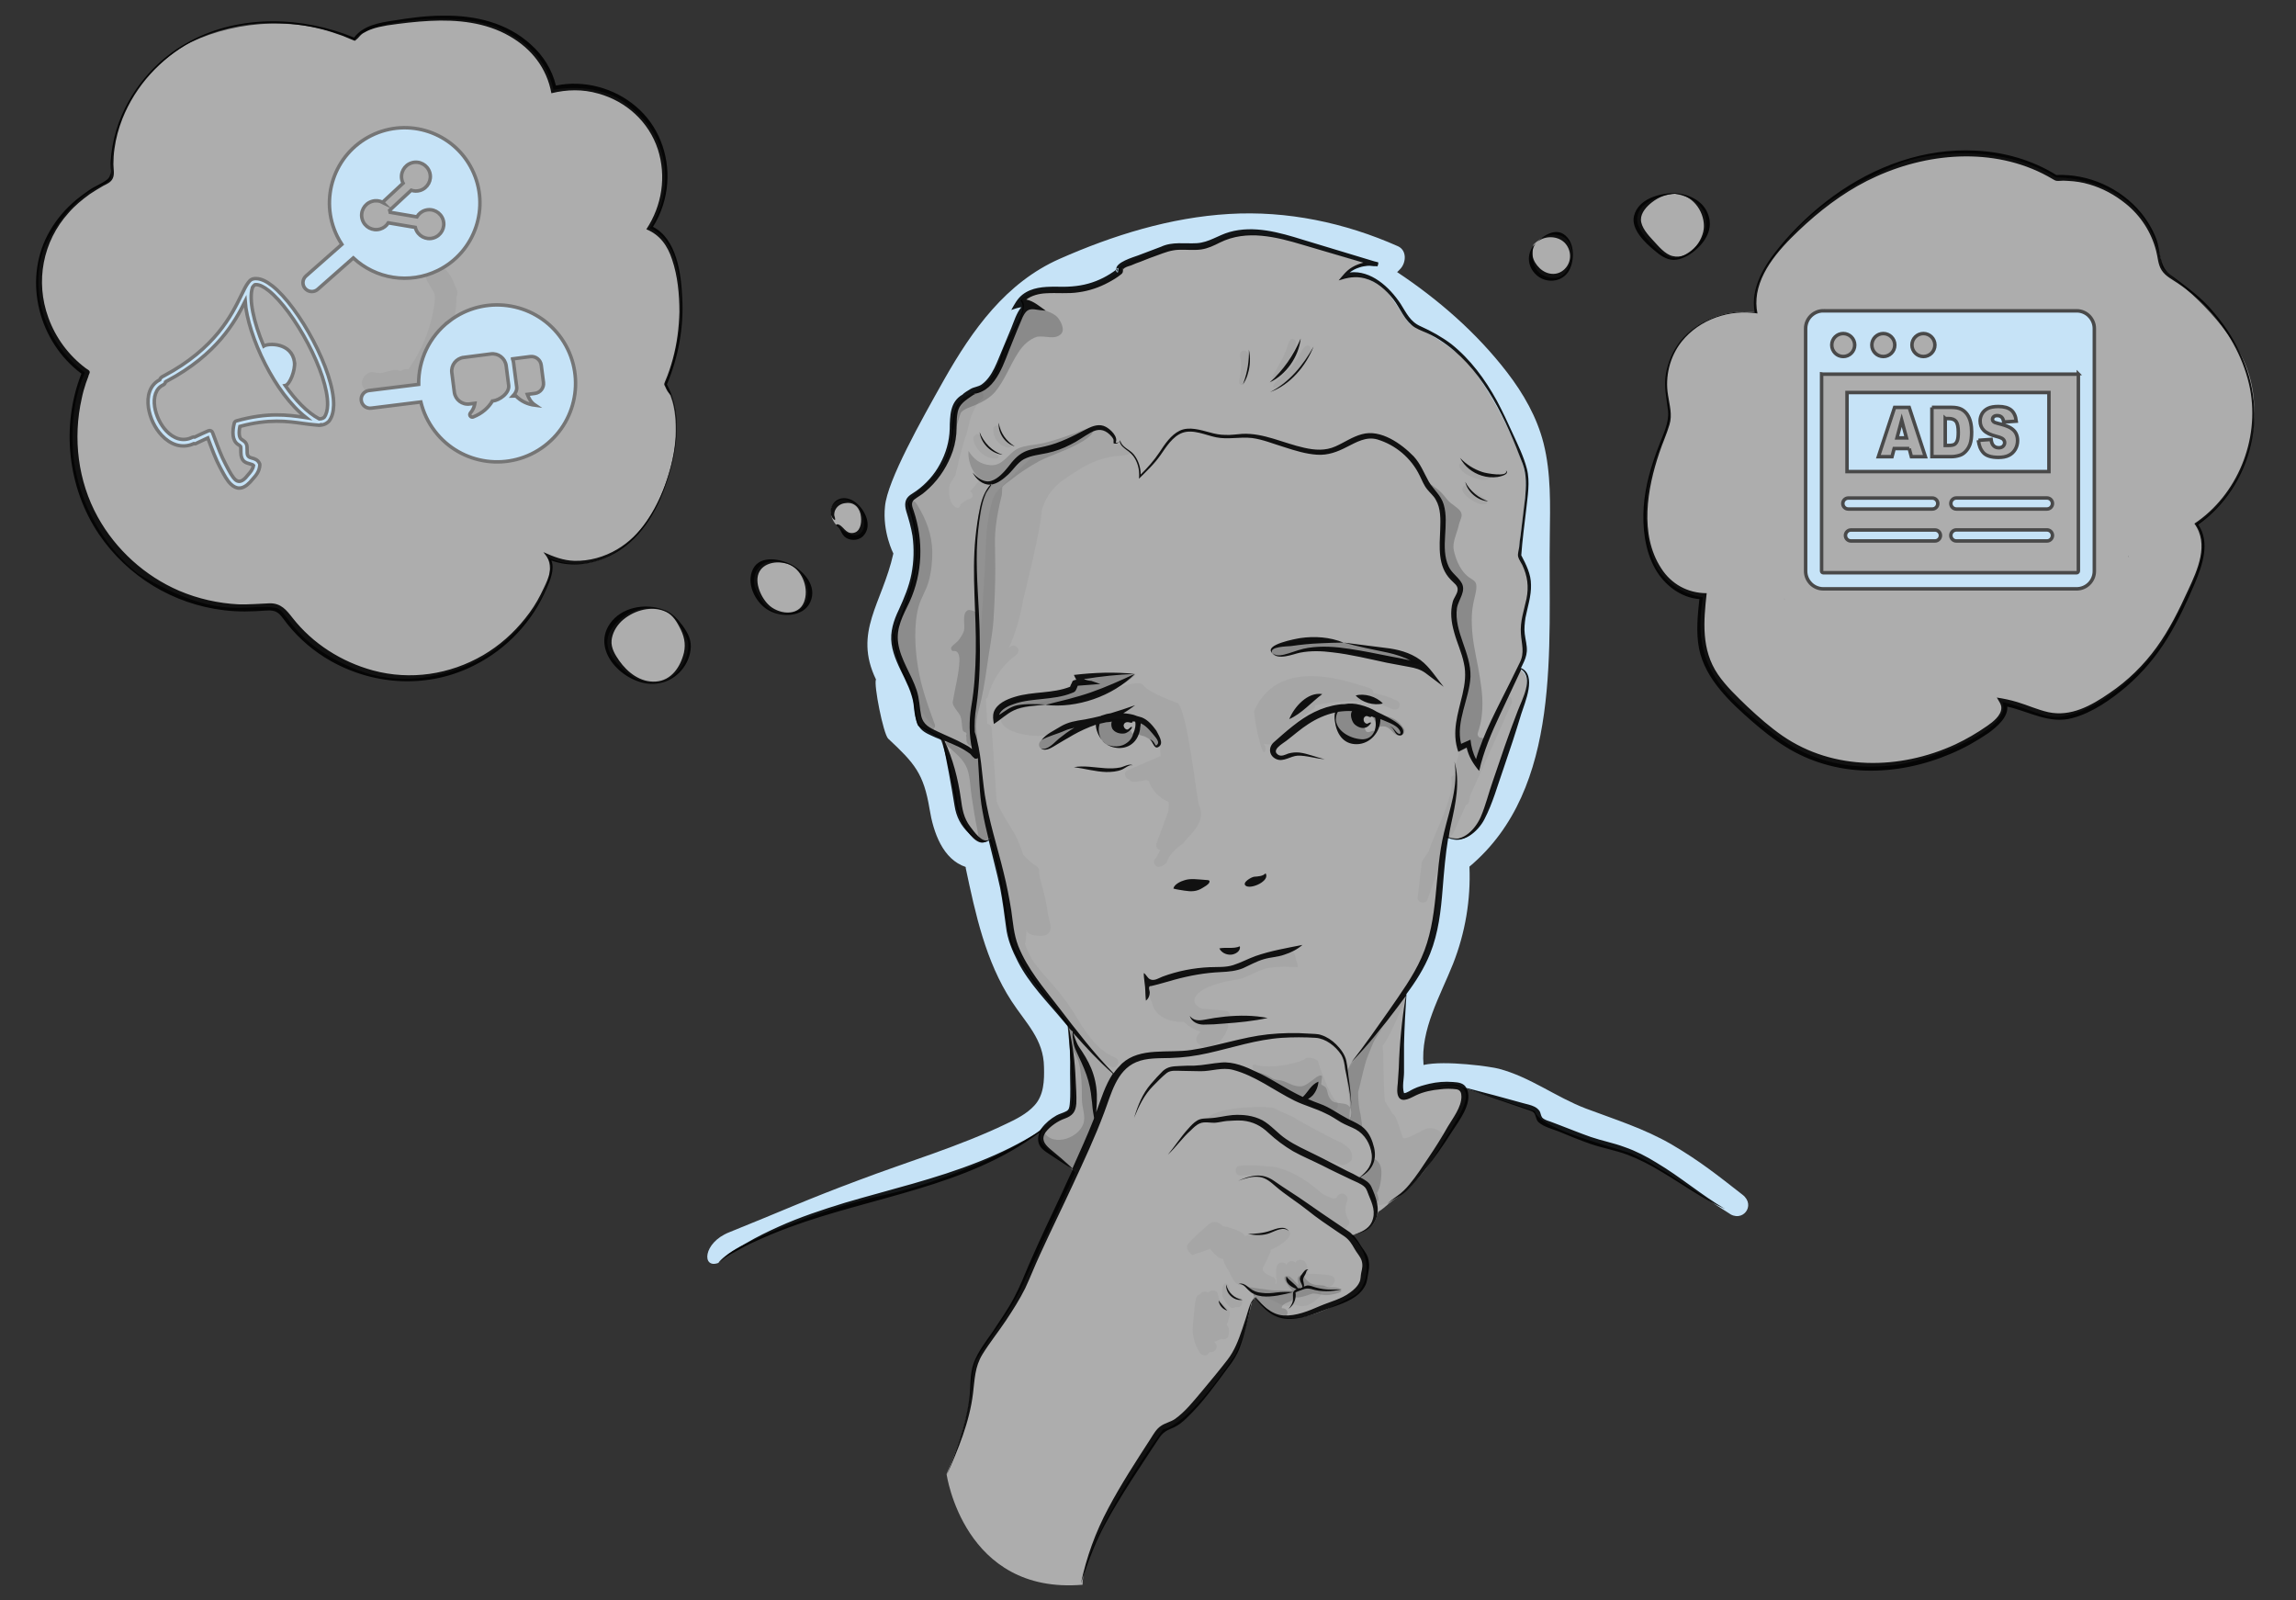
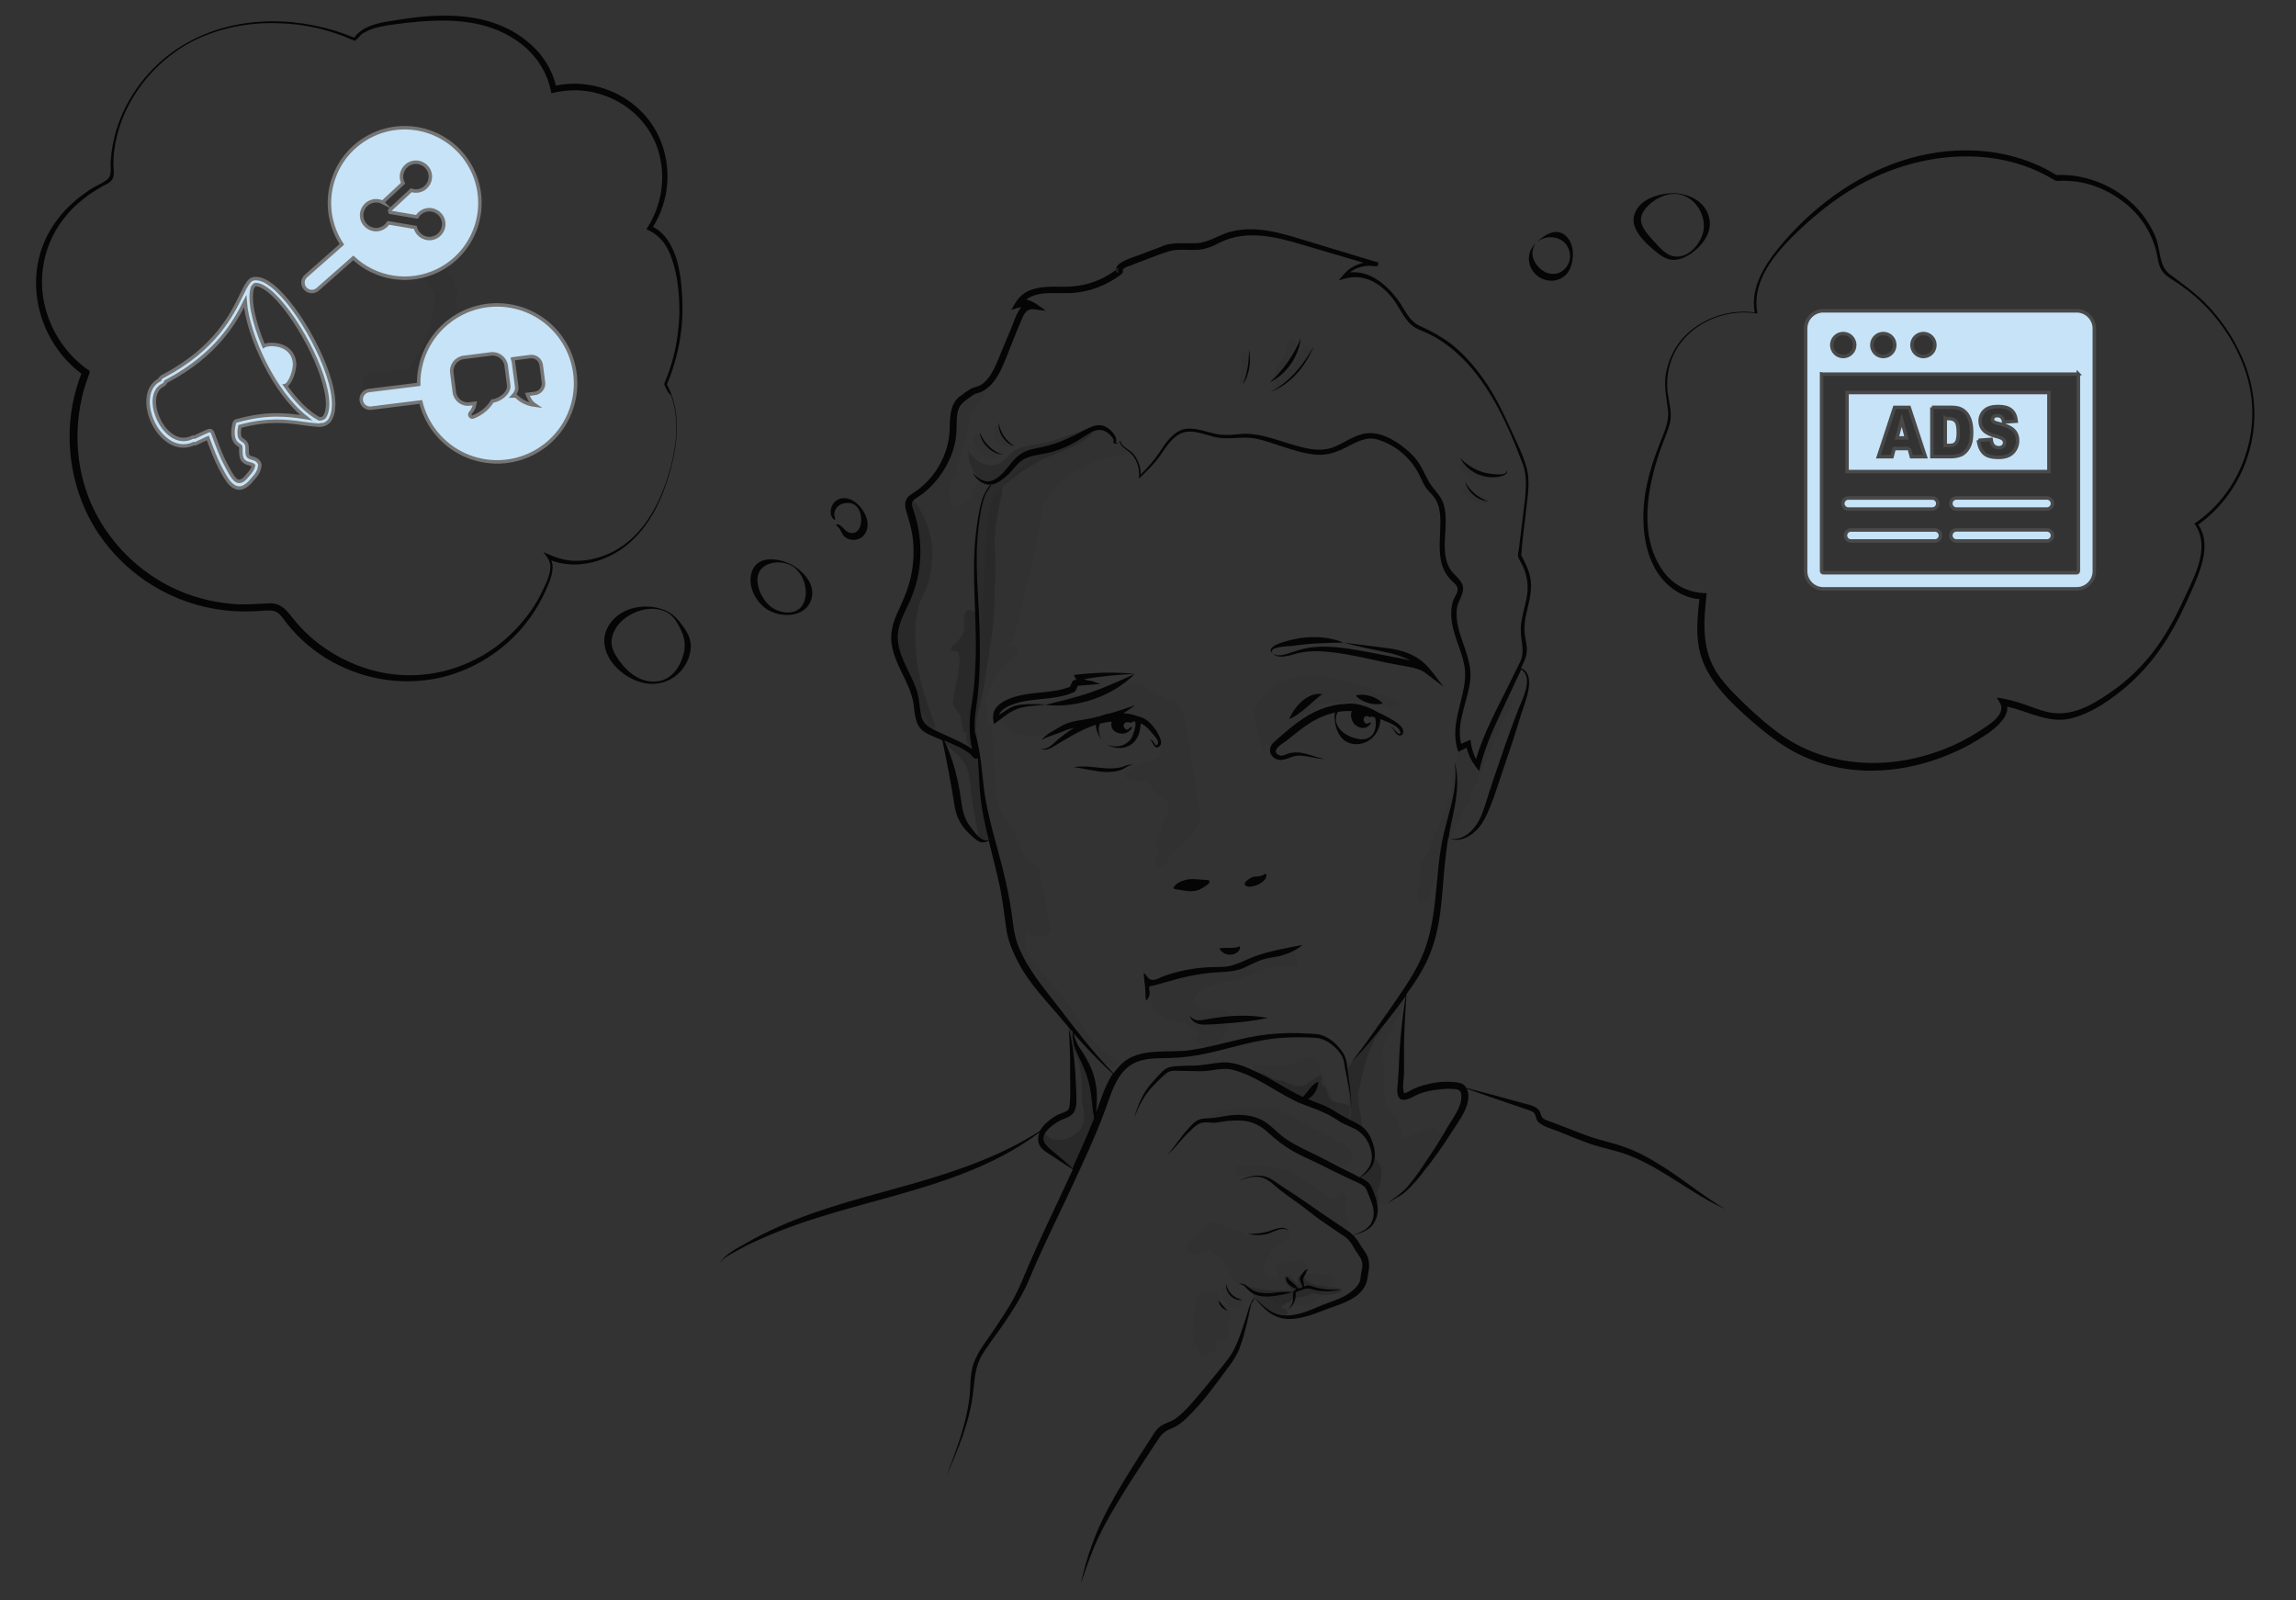
<svg xmlns="http://www.w3.org/2000/svg" id="Livello_1" data-name="Livello 1" viewBox="0 0 660 460">
  <rect x="0" y="0" width="660" height="460" fill="#333333" stroke="none" />
  <defs>
    <style>
      .cls-1 {
        stroke: #494949;
      }

      .cls-1, .cls-2 {
        fill-rule: evenodd;
        stroke-miterlimit: 10;
      }

      .cls-1, .cls-2, .cls-3 {
        fill: #c6e3f7;
      }

      .cls-4 {
        opacity: .9;
      }

      .cls-4, .cls-5, .cls-6, .cls-7, .cls-8 {
        isolation: isolate;
      }

      .cls-5 {
        opacity: .04;
      }

      .cls-2 {
        stroke: #757575;
      }

      .cls-6 {
        fill: #fff;
        opacity: .6;
      }

      .cls-7 {
        opacity: .2;
      }

      .cls-8 {
        opacity: .16;
      }
    </style>
  </defs>
-   <path class="cls-6" d="m272.1,423.7c9.5-22.1,5.9-27.2,8.5-32.8,4.1-7,10.3-14,14.4-23.8,3.2-6.5,13.8-29.2,14-30.1-1.2-2-10.3-7.2-10-10.1s1.9-5,8.8-7.7c1.9-2.7.1-17.5-.5-24.6-4.7-6.6-13.8-16.3-16.5-24-1.7-8.2-3.1-22.6-6.1-29.8-3.5,4.9-9.7-6.4-9.7-11.6-.7-3.9-2.8-13.6-4.3-17.3-1.5-.7-4-2.1-6.4-3.5-.7-1.4-1-4.3-1.1-5.5-.6-7.4-5.1-9.1-6.1-20.7,8-17.9,7.8-27.3,4.2-37.6,1.1-2.6,5.9-4.9,9.5-10.3,4.1-6,2.8-14.3,4.2-17,2-5.7,10.4-3.6,13.2-15.2,1.7-6,8.2-13,5.5-15.9,5.5-6.1,18.2.8,28.2-8.3-.5-2.6,9-4.9,15-6.8,12.7,1.2,13.9-4.2,21.4-4.2,10,0,25.9,6.3,35.2,8.6-1.9.7-4.9,1.5-6.8,3.8,3.7-1.1,7.5.7,11,3,2.5,1.8,4.9,6.9,8,10.7,5,2.3,9.1,4.8,13.2,8,7.5,5.1,18.4,27.3,19.8,34.6,1,5.2-.9,13.6-1.8,23.7.1,1.3,2.7,4.6,2.8,8.4.1,4.4-1.4,8-1.9,13-.3,3.2.9,3.8.7,7.4-.2.4-1.4,3-1.5,3.9,6.1,3.6-1,11.6-7.3,34-1.9,5.4-3.8,18-14,14.4-2.4,11.7,0,28.3-11.1,44.3-1.1,10.9-2.1,17.4-1.4,30.2.6,1,2.6-1.1,4.6-1.5,4-.9,10.6-2.6,12.9-.4,2.3,2.3-1.2,7.9-5.4,14.4-8,14.3-13.2,16.1-16,18.5-1.1.9-2,1.8-3.1,2.4-1.1,2.7-.5,4.8-7.8,6.9,6.6,5.8,5,14.9.6,17.3-5.3,2.7-16.4,9.3-23.5,4.8-2.9-2.3-3.1-3-4.6-4.5-.2.3-.5.9-1.1,1.8-1.1,4.5-2.4,10.2-4.7,14.7-6.3,9.7-15.3,20.5-20.7,21.5-4.6,6.3-9.6,13.9-13.5,20.7-4.1,7.1-9.9,18.5-9.7,24-34.2,2.9-39.1-31.8-39.1-31.8h0Zm-25.3-270c-3.4.9-5.6-2.6-6.5-2.9-3.9-4.8.7-10,6.5-5.3.2.3,3.5,6.2,0,8.2Zm-14.6,17.6c-.4,3.8-3.6,5.2-7.3,5.1-3.9-.2-6.7-4.1-7.9-7.7-.7-2.1-.2-9,8.1-7,4.8,1,7.6,5.3,7.1,9.6h0Zm-54.8,19.4c-3.8-4.2-4.4-9.1,2.3-13.8,3.8-2.6,9-3.2,13.4-.2,2,1.7,4.5,6.6,4.7,7.9.9,7.1-8.8,18.9-20.4,6.1Zm18.1-96.8c-.6,4.4-2.3,12.2-4.3,16.6,1.2,2.4,3.4,5.8,3,15-.4,8.3-3.9,19.2-10.5,27.2-6.8,8.3-17.1,11.9-26.4,7.4,4,7.9-8.5,23.6-19.3,29.4-11,5.8-24,7.6-35.4,3-19.3-7.8-19.7-17.4-23.5-17.8-8.8-1.4-15.8,4.3-39.4-9.8-9.9-7.8-16.8-20-18.5-32.9-.7-5.7-.8-16.2,3.2-24.9-14-10.5-15.4-27.2-11.4-36.6,9.6-17.9,17.6-16.3,18.8-19.2.3-11.8,3.1-18,6.5-23.8,3.2-5.6,10.7-12.5,16.4-15.3,14-6.6,31.7-7.6,47.2-.7,2.9-5.6,29.2-8.5,41.1-3.6,3,1.5,13.4,5.7,16.1,17.9,9.8-1.7,17.1,1.2,20.2,3.5,5.8,4.4,9,7.9,11,14.9,1.7,5.8,1.3,14.1-3.5,21.4,9.9,3.8,9.4,23.3,8.7,28.3h0Zm255.7-17.8c-1.2,3.3-3.5,4.4-6.5,3.5-4-1.2-4.7-5.2-3.9-9.3,6-5.9,13.3-2,10.4,5.8Zm38.6-8.7c-1.4,3.6-6.8,8-10.3,6.4-3.4-1.6-8.2-6.8-8.8-9.8-1.2-7.2,10.7-8.4,10.8-8.3,9.1,1.6,9.9,7.5,8.3,11.7Zm141.5,83.3c5.7,6.8-2.7,21.1-9.2,33-2.5,4.6-15,19.6-29,22.2-5.2,1-10.3-2.6-17.5-4.1,3.5,7.7-21.2,17.1-31.6,18.2-10.9,1.2-22.7-.3-33.8-8.8-15.9-12.1-23.9-20.4-20.7-39.5-6.8-1.1-13.6-5.4-15.4-14.7-4-18.9,5.1-30.4,5.7-36.2.1-1.4.2-3-.4-5.8-.8-4.1-.7-8.6,1.4-12.9,3.8-8.7,14.1-13.7,24-12.3.1-.6-2-4.9,3-13.2,7.9-11.2,17.2-20.8,37.8-29.4,7.8-3.3,29-6.3,45.4,3.8,10.2.1,27.4,4.8,30.5,25.8,1.8,2.6,14.1,10.4,22.2,24.3,9.4,16.7,2.6,39.7-12.4,49.6h0Z" />
-   <path class="cls-3" d="m441.2,319.4c1.3,4.7,18.2,9.1,27.7,12.1,9.1,4.1,20.2,12.3,27.9,17.1,4,3.1,8.1-2.1,4.1-5.2-7.3-5.7-12.3-9.7-20.3-14.4-7.9-4.6-16.3-7.2-24.8-10.4-8.6-3.3-15.9-9-24.9-11.4-2.1-.6-15.5-2.5-21.7-1.1-.9-10.2,4.8-19.8,8.5-29.1,3.5-8.9,5.1-18.4,4.7-27.9,26.9-22.6,22.6-63.3,23.1-95,.1-8.9.4-18-1.8-26.7-1.9-7.5-5.8-14.3-10.5-20.4-8.7-11.3-19.7-20.9-31.6-28.8.4-.3.7-.7,1.1-1.1,1.5-1.8,1.7-5.1-.8-6.3-15.3-6.8-31.9-10.3-48.6-9.3-16.9,1-33.3,6.1-48.7,12.9-15.4,6.8-25.1,20.4-33.2,34.7-6.7,11.9-16.3,29-17,36.4-.8,7.4,2.4,13.6,2.4,13.6-3.2,14.4-11.6,22.5-5,36.2-.7,1.4,2.1,15.6,3.5,17,7.6,7.1,10.2,10,11.9,20.2,1.1,6.8,3.8,14.5,10.4,16.7v.3c2.8,13.2,5.7,26.8,13.2,38.3,4.1,6.3,9.2,10.9,9.3,18.9.1,3.9,0,8.1-2.8,11.1-2.1,2.3-5.2,3.9-8,5.2-13.5,6.5-28.4,10.9-42.4,16.2-15.3,5.7-22.1,8.9-37.3,15-7.6,3-7.9,10.6-3.1,8.8,2.9-4.8,29.7-15.7,47.6-19.5,15.9-3.4,37.7-12.7,45.2-18.9,1.6-1.2,4.9-3.5,8.1-5.2,1.9-2.7.1-17.5-.5-24.6-4.7-6.6-13.8-16.3-16.5-24-1.7-8.2-3.1-22.6-6.1-29.8-3.5,4.9-9.7-6.4-9.7-11.6-.7-3.9-2.8-13.6-4.3-17.3-1.5-.7-4-2.1-6.4-3.5-.7-1.4-1-4.3-1.1-5.5-.6-7.4-5.1-9.1-6.1-20.7,8-17.9,7.8-27.3,4.2-37.6,1.1-2.6,5.9-4.9,9.5-10.3,4.1-6,2.8-14.3,4.2-17,2-5.7,10.4-3.6,13.2-15.2,1.7-6,8.2-13,5.5-15.9,5.5-6.1,18.2.8,28.2-8.3-.5-2.6,9-4.9,15-6.8,12.7,1.2,13.9-4.2,21.4-4.2,10,0,25.9,6.3,35.2,8.6-1.9.7-4.9,1.5-6.8,3.8,3.7-1.1,7.5.7,11,3,2.5,1.8,4.9,6.9,8,10.7,5,2.3,9.1,4.8,13.2,8,7.5,5.1,18.4,27.3,19.8,34.6,1,5.2-.9,13.6-1.8,23.7.1,1.3,2.7,4.6,2.8,8.4.1,4.4-1.4,8-1.9,13-.3,3.2.9,3.8.7,7.4-.2.4-1.4,3-1.5,3.9,6.1,3.6-1,11.6-7.3,34-1.9,5.4-3.8,18-14,14.4-2.4,11.7,0,28.3-11.1,44.3-1.1,10.9-2.1,17.4-1.4,30.2.6,1,2.6-1.1,4.6-1.5,4-.9,10.6-3.2,12.9-1.1-.1-.1,19.3,6.3,20.9,6.9h0Z" />
  <path class="cls-5" d="m299.1,129l1.2-.6c.6.1,1.1.2,1.7.2-1.8.6-3.6,1.2-5.5,1.6v-.1c.9-.3,1.8-.7,2.6-1.1h0Zm22.7,2c-4.2.3-8.3,1.8-11.8,4.1-4.2,2.7-8.4,4.8-10.5,11.4-.2,5.2-5.1,24.8-5.4,26-.8,4.7-2.1,9.4-4.1,13.7.2-.1.4-.3.6-.4.6-.5,1.6-.1,2,.5.4.7.1,1.5-.5,2l-.7.5c-3.6,2.8-6.2,6.9-7.4,11.3-.1.4-.3.7-.6.8l.4,7.1c.6.1,1.2.6,1.3,1.4l1.4,20.9c.4,1.2,1,2.3,1.6,3.4,1.2,2.2,2.6,4.2,3.8,6.4.9,1.8,1.6,3.6,2.2,5.5,1.1,1.3,2.5,2.5,3.9,3.4.4.3.8.8.7,1.3-.2,1.9,2,7.2,2.4,11.6,0,.3.9,4.1.9,4.1.2,2.2-1,3.4-4.3,2.9-.2,0-2.6-.3-2.6-1.7v-.3c0,1.1-.2,4.1-.5,4.3.5,1.5,1.2,3,2,4.4,1.7,2.7,3.9,5,6,7.4,2.2,2.5,4.2,5.1,6,8,3.1,4.9,6.2,10.6,11.8,12.9.7.3,1.3,1,1,1.8-.2.7-1.1,1.3-1.8,1-.5-.2-1-.5-1.5-.7.1.1.1.2.2.4.2.5,2.2,1.8,1.9,2.8-.8,3.1-2.3,6.6-3.5,9.6-.4,1-1.5,1.2-2.2.8.8,1.2,0,4.1,0,4.1,0,.5-3.9,9.6-4.8,11.2-.6,1-.5,1.7-2.5.4-1.5-1-3.4-2.5-4.9-3.6-1.6-1.2-2.7-2.1-2.8-4.1-.1-1.9,1-3.8,2.4-5,1.6-1.4,3.5-2,5.5-2.7.6-.2,1.3-8.6,1.1-12.5-.2-3.7-1.6-12.4-1-12.6l-1.9-3c-1.9-2.9-4-5.5-6.3-8-4-4.6-8.8-14.7-9-17.2-.3-2.6-6.1-26.6-5.8-27-.3-.7-1.8-10.2-1.7-13.2,0-.4-1.2-10.6-1.4-11.2-.1-.1-.1-.3-.2-.4,0,.2,0,.4-.1.6l.1-.1c-.1.4-.3.7-.5,1,.5.2.8.8.9,1.3l2.3,22.7c.1,1.2-1.7,2-2.5,1-.5-.6-.9-1.2-1.2-1.8-.2-.1-.4-.2-.5-.3-2.3-2.3-3.7-5.5-3.7-8.8-.1-.1-.2-.3-.3-.5-1.66-4.31-2.54-8.88-2.6-13.5,0-.4.1-.7.4-1-1.6-1.3-3.3-2.6-4.9-3.9.5.2.9.3,1.4.4.7.2,1.4.4,2,.6.3.1.6.2,1,.3.2.1.3.1.5.2h.1c.2.1.5.2.7.4.1.1.2.1.3.2l.2.2s.1.1.1.2c.3,1.1,1.4,1.8,2.5,1.8-.2-.2-.3-.4-.4-.6-.2-.5-.4-1-.5-1.5-.7-.2-1.5-.5-2.2-.8-1.7-.5-3.3-1.2-4.9-1.9-.8-.3-.9-1.1-.6-1.8-1.1-1-2-2.1-2.9-3.3-2.9-4-4.8-8.8-6.2-13.5-.8-2.5-1.3-5.2-1.3-7.9-.1-2.5.4-5,1.2-7.4.3-2.2.9-4.3,1.7-6.4.2-.6.7-1,1.2-1.2.8-2.3,1.2-4.8,1.4-7.2.3-4,.1-8.1-.3-12.1l-.1-.1c-1.5-2.35-1.5-5.35,0-7.7.5-.8,1.5-1,2.2-.6,1.3-1.1,2.6-2.3,3.6-3.7,3-3.7,4.9-8.3,5.4-13,.3-2.7.4-5.5,1.6-8,1-2.1,2.7-3.9,4.9-4.6,1.4-.5,2.1,1.6,1,2.3-1.8,1.1-3.3,5.6-3.4,6-.3,1.2-.9,3.9-1,4.1-.8,1.6-3.2,11.5-3.1,11.6-.3.4-1.2,2-1.5,2.4-.4.4-.8,3.9.5,5.9.7,1.1,2,1.8,2.4.3.1-.4,2-1.6,2.6-1.7,1.2-.2,1.1-1.7.2-2.2,1-1.1,1.9-2.2,2.7-3.4.1-.1.1.1.1,0,1,.9,2.3,1.1,3.8,1.1.2,0-.9,1.4-1.5,2.5-1.7,2.7-3.7,13.1-3.1,26.4,1.2,28-.7,33.1-.5,34.8.4-3,1.2-8.2,1.1-10.9,0-3,1.5-27.2,1.6-28.3.3-5.9.2-11.7,1.6-17.4.4-1.7.7-2.8,1.5-4.2.7-1.3,10.4-10.2,10.5-10.5,1.6-.7,6.2-2.3,6.2-2.4,3.3-.1,9.7-4.4,9.9-4.5,2.4-1.6,3.6-1.4,4.8-1.2.8.2,2,1.2,2.2,1.5.1.1,1,1.3,1.1,1.4.4,1,.1.9.1,1.4,0,.1.8.4,1.3-.4,0-.1.5,1,.7,1.1.2.3.9.7,1.1,1,2.6,1.3-1.1,1.8-2.3,1.8h0Zm79.8,70.4c-2.2-1.1-4.5-1.8-6.8-2.2,0-.6-.3-1.2-1-1.4-4.5-1.2-25.5-10-33.1,6.1,0,.1-.1.1-.1.2-.7-.1,2.4,15.8,3.2,11.4.1-.6-.1-1.2-.5-1.6v-.1c.1,0,1.9.5,2.6-.2.9-.9,9-8.3,11.5-9.7.5-.3.7-.7.7-1.2,7.4-1.4,15.2-2.2,22.1,1.1.7.3,1.6.2,2-.5.3-.6.2-1.6-.6-1.9h0Zm-61.7,41.2c-.1.1-3.1,1.8-4.4,4.9.1.8-2,1.7-2.3,1.7-1.3.1-2-1.7-1-2.5.3-.3,1.3-2.3,1.3-2.4-.7-.1-1.3-.8-1.1-1.8.1-.3,2.4-6.5,3.4-9.2.1-.2.2-2.1.1-2.8-2.6-1.1-4.8-3.3-5.7-6-.2-.1-.5-.2-.7-.3-.5.1-4.7,1.1-4.8-.1-1.3-.1-1.9-2.2-.6-2.7,3.2-1.4,6.4-2.7,9.5-4.1,0-.9-.2-1.7-.1-2.6.3-3.1-3.9-6.5-4.7-7-8.7-5.2-25.2,2.7-26.6,3.3-3.7,1.5-15-.2-14.5-4.6.5-4.4,33.1-7.7,34.3-8.9.5-.4,5.6-1.8,6.5-.7,1.9,2.5,9.9,5.2,10.1,5.3,2.9,3,5.4,27.8,6.1,29.4,2.2,4.8-2.6,8.3-4.8,11.1h0Zm31.3,30.8c-6.1-.5-11.6,3.9-17.3,5.5-2,.5-3.8-1.6-20.2,3-.6.2-4.2.7-3.3,4.2.2.7.3,1.3.7,1.9.2,1.3.9,2.6,1.9,3.5,2,1.8,4.7,2.3,7.3,2.2.4.4.9.8,1.4,1.2,1.1.7,2.2,1.3,3.4,1.7l-.6.6c-2.1,2.5,1.4,3.9,2.2,3.9,1.8,0,2.5-1.1,3.7-1.6.9-.4,3.7-5.1,2.3-5.3h-.2c-.3-.2-2.4-.4,0-.8.7-.1,1.1-1,1.1-1.6-.1-.8-.7-1.2-1.4-1.3l-6.7-.6c-3.7-1.5-2-4.2.5-5.5-.1-.2,4.6-2.2,8.8-2.7,2.8-.3,5.2-1.9,7.8-2.9,2.7-1.1,7.3-1,10.2-.8.8.1-.3-1.8-.3-2.5-.2-.9-.5-2-1.3-2.1h0Zm62.7-73.3c-.6-.4-1.7-.2-2,.5-2.6,5.9-5.3,11.8-7.9,17.7-.2-.1-1.1-3.1-1.1-3.4.4-1.8-2.3-2.6-2.8-.8-.4,1.1-.7,2.2-.9,3.4-.7,1.7-1.1,3.5-1.2,5.3-.4.1-1,.4-.8,1,1.1,5-5.6,17.2-6.5,20.9-.3.6-1.9,2.5-2,3.2l-1.2,10.1c-.2,1.6,2.6,2,2.9.4.1-.5,4.6-12.6,5.8-17,.1-.4,1.3-1.4,1.6-2,1.2-2.7,2.4-5.3,3.6-8,.4-.1.8-.5.9-1l.3-1.7c.8-1.7,1.5-3.4,2.3-5.1.1-.1,6.5-14.5,9.7-21.6.1-.6,0-1.5-.7-1.9h0Zm-19.3,128.5c-.4.7-5.5,7.6-7.9,10.6-2.4,3.1-5.4,6.2-9.4,7.1-.7.2-1.9,0-2-.8-.5-3.8-6.2-7-2.7-7.8h.1c.8-2.3,1.5-4.6,1.8-7-.4-1.8-1.2-3.6-2.4-4.9-.8-.9-1.7-1.6-2.7-2.2-.9-.5-1.2-1-1.3-2-.1-.7-.1-1.5-.2-2.2-.1-2.2-.1-4.5,0-6.7-.3-.3-.5-.7-.5-1.1-.1-1.4-.2-1.9-.3-3.3-.1-.5,2.2-3.4,2.2-3.4.1-.2,9.2-12.7,12.7-16.9,1-1.2,2.9-2.2,2.2-.9-2,3.9-4.3,10.2-6.8,13.7.4.3.2,10.9.7,15.7.1.1,1.6,2.7,2.4,3.8,1,.3,2.6,6.6,2.8,6.8.7.6,4.9-1.8,5.8-2.3,1.8-.9,3.5-.6,5.1.6,1,.6,1.2,2.1.4,3.2h0Zm-33.1,41.2c-.2,0-.3-.1-.5-.1-.1,0-1.3.9-1.5,1.1.4.6.4,1.4-.2,2-1.6,1.5-3.4,2.9-5.6,2.6-.5-.1-1-.2-1.5-.4-1,.3-1.9.4-2.9.3-1.5-.2-11.5-5.8-13.1-6.2-.4,0-.8-.1-1.1-.5-.8-1-1.4-2.1-1.8-3.2-.8-1-1.4-2.2-1.7-3.5-.4-.1-.8-.2-1.2-.4-.4-.2-2.2-1.9-2.5-2.5-.1,0-.3.1-.4.1s-3.1,1.2-3.7,1.2l-1.1.5c-.6-.6-1.9-1.8-1.4-2.9.4-1,6.3-6.3,6.9-6.5,1.2-.5,2.5.1,3.3,1,1.8.3,3.6.9,5.3,1.8.5.3.9.7,1.1,1.1.4-.2.7-.3.8-.3,6.1.4,8.4-1.6,9.2-1.6,3.7-.3,3.3,1.6,2.1,2.8-1.4,1.3-3,2.4-4.7,3,0,1-1.8,4.2-2.1,4.9-.3.5-.3,1,.2,1.5.6.7,1.7,1.1,2.6,1.5.7.3.9,1.2.6,1.8v.1l.1.1c.4-.3.3-1,.2-1.5-.1-1.2-.2-2.4.1-3.6.2-.8,1.1-1.3,1.9-1.1.4.1.7.3.9.6.2-.5.8-1,1.3-1,.5-.1.9.1,1.3.4.5-1.1,2.3-1.1,2.9,0s.7,2.2.7,3.3c.4-.2,5.2,0,6.7.5.1,0,.3.1.4.2,1.4.7.1,3.4-1.6,2.9h0Zm6.2-19.1c0-.1-1.8-2.2-.4-5.6.3-.8-.3-1.7-1.1-2-.9-.2-1.6.3-2,1.1-.1.2-.6.3-.8.3-.6,0-2.8-1.1-3.3-1.4-3.7-3.3-7.9-6.1-12.7-7.5-.6-.2-7.9-1-11.2-.5-1.6.3-1.2,2.9.4,2.8,2.7-.1,5.3-.3,7.8.5.8.2,21.6,15.8,22.5,14.6.2-.2.3-.4.4-.6.5-.3.8-1,.4-1.7h0Zm0-20.7c-.3-.2-1.6-1.4-2.2-1.6-1.6-.6-12-6.1-13.7-7.3-.5-.3-4.2-1.8-5.6-2.6-.7-.5-13.4-.8-18.2,2.1-1.4.8.1,2.2,1.4,1.6,7.6-3.8,13.6.6,14.2,1.1,10.5,9.2,19.1,10.1,21.6,11.4,1.2.7,3.1-.9,3.2-1.1.6-.7.1-3.1-.7-3.6h0Zm-3.9-13.8c-.6-.3-1.7-3.1-2.1-3.6-1.1-2.9-2-4.6-2.7-7.1,0-.1-.1-.3-.1-.4-.2-.7-3.1-1.6-3.7-.8-.5.8-9.6,3.3-14.5,1.7-.7-.2-.8.5-.5,1.2,1.1,2.8,22.1,12,22.3,12.1,1.8.6,2.9-2.2,1.3-3.1h0Zm-27.7,56.8c-.4-.1-.9-.2-1.2-.4,0,0-.1,0-.1-.1-.3-.2-.6-.5-.9-.7-.3-.8-.4-1.6-.7-2.3-.2-.6-1.1-.9-1.5-.2-.4.8-.5,1.7-.3,2.6-.1.3-.1.6.1.9.5,1.1,1.1,2,2,2.8.5.5,1.2.4,1.6.1h1c1.3-.3,1.4-2.5,0-2.7h0Zm-3.3,8c-.1-.1-.1-.2-.2-.3.3-.3,1.3-3.2.8-3.9-1-1.1-2-2.2-2.9-3.3-.2-.5-.3-1-.4-1.5-.2-1.3-2.2-1.4-2.8-.4-.4-.3-.8-.5-1.4-.3-.4.1-.7.4-.9.7-.5.1-1,.4-1.2,1.2-.4,1.5-.9,7.4-.9,7.8-.3,2.7.5,5.5,2,7.8.5.7,1.4,1,2.1.6.3-.2.5-.5.7-.8,1.2.4,2.6-1,1.8-2.3-.1-.2-.3-.5-.4-.7.5,0,1.8-.7,2-.8.5.2,1,.2,1.5-.1.6-.3.7-1.8.7-1.8.1-.6,0-1.3-.5-1.9h0Zm-62.1-252.9c-.6-.7-1.4-1.2-2-1.9-.6-.8-1-1.8-1-2.8-.1-1.4-2.2-1.5-2.2,0s.6,3,1.7,4c.9.8,2.2,1.5,3.4,1.1.2,0,.3-.2.1-.4Zm-3.8,2.7c-1.1-.6-2.4-1.2-3.3-2.2-.4-.4-.7-.9-1-1.4-.3-.6-.4-1.3-.7-1.9-.6-1-1.9-.5-2.1.6-.1.8.4,1.8.8,2.5.4.7.9,1.3,1.6,1.9,1.3,1.1,2.8,1.7,4.6,1.4.3-.2.4-.7.1-.9h0Zm89.8-30.9c-.1-.4-.6-.7-1-.6-1.2.5-1.8,2.1-2.4,3.2-.7,1.1-1.5,2.2-2.3,3.1-.9,1-1.8,1.9-2.7,2.8-.8.7-2.1,1.7-2.4,2.8,0,0,0,.1.1.1,1.1.2,2.5-.7,3.3-1.4,1.2-.9,2.2-1.8,3.2-2.8s1.8-2.1,2.6-3.3c.7-1,2-2.5,1.6-3.9h0Zm-4.2-1.6c-.1-.7-1-1.3-1.6-.6-.6.8-.8,1.8-1.1,2.7-.4,1-.8,1.9-1.3,2.9-.9,1.8-2,3.4-2.8,5.2,0,.1.1.2.2.1,1.9-.9,3.1-2.7,4.2-4.4.6-.9,1-1.8,1.4-2.8.5-.9,1.2-2.1,1-3.1h0Zm-14.1,2.8c-.6-.6-1.7-.3-1.9.5-.2.8.1,1.5.2,2.3s.1,1.6,0,2.4l-.3,2.2c-.1.6-.4,1.2-.1,1.8,0,.1.2.2.3.2.7-.1,1.1-.7,1.5-1.3.5-.8.8-1.7,1-2.6.1-1.6.4-4.2-.7-5.5Zm69.7,35.3c-1.3-.6-2.7-.7-4-1.3-.6-.3-1.2-.6-1.8-1-.6-.4-1.2-.9-1.9-1-.6-.1-1,.3-.9.9.3,1.5,2.3,2.6,3.6,3.1,1.5.6,3.3,1.2,4.9.6.4-.1.7-1,.1-1.3h0Zm-.7,7.4c-.8-1-2-1.5-3.1-2.1-.6-.3-1.1-.7-1.6-1.1-.4-.3-.8-.7-1.3-1-.2-.1-.5-.1-.6.1-1.3,1.2.6,2.9,1.6,3.6,1.3.9,3,2,4.6,1.6.4,0,.7-.6.4-1.1Zm-320.3-30.5c.3.1.6.1.9.1.6,1.2,1.9,1.7,3.3,1.7,1.4-.1,2.8-.4,4.1-1,1.3.9,3.2.7,4.4-.7,4.2-5,7.4-10.8,9.4-17,1.1-3.4,2.1-7.3,2-11,.4-.8.4-1.7,0-2.5-.2-.3-.3-.6-.5-.9-.5-1.9-1.6-3.6-3.2-5.1-2.3-2-6.2,1.2-4.7,3.9l2.1,3.6c.2,1.2.1,2.1-.1,3.5-.4,2.6-1,5-1.9,7.6-1.4,3.9-3.1,7.3-5.5,10.6-.8-.1-1.6.1-2.3.6-.6-.4-1.3-.5-2.2-.3-.9.2-1.8.4-2.8.7-.2,0-.4.1-.6.1h-.5c-.5,0-1-.1-1.5-.2-1.7-.4-3.3,1.3-3.5,2.9.1,1.8,1.4,3.1,3.1,3.4Z" />
  <path class="cls-8" d="m314.4,315.3c.6,3.5.9,6.8-.5,10.1-.8,1.9-1.5,3.8-2.3,5.7-.4.9-.7,2.9-1.3,3.7-1.9,2.3-5.5-1.4-7-2.6-2-1.6-4.4-3.9-3.2-6.8,2.7,4.6,10.9,1.4,11.5-3.2.3-2.1-.6-4.1-.6-6.2,0-2.4,0-4.8-.3-7.2-.2-2.2-.6-4.2-1.8-6.1-.9-1.5-1.1-3-1.3-4.9-.1-.8-.3-4.5,1.3-1.9.4.7,0,2.3.2,3.2.3,1.4.8,3,1.7,4.2,2.3,3,3,8.4,3.6,12h0Zm-45.7-107.1c-1.9-5.2-3.9-10.7-4.8-16.3-.9-5.4-1.3-12.4.2-17.7.7-2.4,2.1-4.5,2.8-6.9.8-2.8,1.1-5.7,1.1-8.7-.1-5-1.8-9.4-4.4-13.6-.9-1.4-2-1.7-2.3.4-.2,1.4.8,3.2,1.1,4.6.8,3.7,1.1,7.4,1.2,11.2,0,1,.2,2.3,0,3.3-.4,1.9-1.7,3.9-2.4,5.7-1,2.4-1.7,4.9-2.3,7.5-.5,2.5-1.4,5.6-1.4,8.1,0,2.9,2.2,6.6,3.2,9.4,1,2.7,2.1,5.3,2.9,8,.5,1.7,1,2.9,1.6,4.4.4.9.5,2.4,1.8,2.6,1,0,2.1-1,1.7-2h0Zm112.6,161.6c-1.2-.6-2.4-.2-3.6-.6-1.2-.3-1.6-.8-2.4-1.6-.5-.6-.8-1.6-1.9-.8-.8.7-.1,1.7-.2,2.6-.6-.6-2.1-2.5-2.8-2.6-3.1-.4.6,3.6,1.1,4.2,0-.1-5-.1-5.4-.1-.6,0-7.8-1-7.7-1.1-.5.7,2.1,2.1,2.5,2.2-1.3.2,2.6,3.7,3,4,1.1.9,2.4,1.8,3.7,2.3,2.8,1.2,3.5-2.3.8-2.3.2-2,3.8-1.4,3.6-3.6.2,1.5,5-.6,5.4-.6,1.6,0,3,.7,4.8.4,1.1-.2,4.6-.7,2.9-1.8-1.1-.7-2.7-.1-3.8-.6Zm-107.4-168.2c-.4,1.2,1.8,3.2,2.2,4.3.5,1.3.3,2.8.7,4.1.1.1.2.3.4.4.6.1.8.4.5,1,.2.6,0,1.3.2,1.9.5,1.2,2,1.8,2.8.3.5-.9-.1-3.5-.1-4.6,0-1.9.3-3.4.8-5.2,1.1-4,1.7-8,2.3-12.1.6-4.6,1.6-9.1,1.9-13.7.3-4.9.5-9.8.5-14.7,0-2.7-.1-5.3-.1-8s.4-5.5.9-8.2c.3-1.7.7-3.3,1.1-4.9l.1-2.1c.3-.7,1.8-1.6,2.4-2.1,2.6-2.1,5.4-3.9,8.3-5.5,3.4-1.7,7.1-2.8,10.5-4.6,1.2-.6,4.8-2.5,5-4.2s-4.2.4-5.2.8c-3.3,1.1-6.4,2.3-9.8,3-2,.4-4.5.5-6.4,1.3-3.1,1.3-4.4,5.2-8.2,4.9-2.9-.2-4.8-1.7-6.3-4.1-.3,4,2.2,9.2,6.9,9-4.4,4.7-4.5,13-4.8,19-.3,4.4-.3,8.8-.1,13.3,0,.6.8,5.4.4,5.9.8-.8-2-1.7-2.6-1.4-1.8.9-.7,4.3-1.1,5.9-.3,1-1.1,2.2-1.8,3-.4.5-2.1,1.5-1.9,2.2.3,1.1.9.3,1.6.8s.8,1.7.8,2.5c-.1,3.8-1.3,8-1.9,11.8h0Zm118.4,104.7c.5-2.1,1.4-4,2.2-6,.9-2.3,2.5-4,3.7-6.1-1.1,2-3.4,3.9-5,5.7-1.9,2.1-4.3,4.3-5.5,6.9-1.3,2.8.2,7.1.4,10.1.1,1.5-.5,4.1.1,5.4s2.3,1.4,3.3,2c.3.2-.4-3.8-.4-3.9-.5-2.1-.7-4.3-.7-6.5.7-2.5,1.2-5.1,1.9-7.6Zm4.8,30.7c0-1.1-.2-2.2-1-3.1-1.2-1.4-1.2-.4-2.1,1.1-.6,1.1-2.2,2.2-2.7,3.2-.6,1.3.7,2.3,1.4,3.4.5.8,1.4,4,2.5,4,1.7.1.9-1.8.6-2.7,1-1.4,1.3-4.4,1.3-5.9h0Zm-112.5-97c-.7-3.5-1.4-7.1-1.9-10.7-.5-3.3-.7-6.8-1.4-10.1-.2-.8-.1-1.1-.7-1.7-.3-.3-.9-.1-1.2-.3-1-.8-1.7-2-2.8-2.8-1.1-.7-6.6-2.3-4,.2,2.1,2,4.3,3.5,5.4,6.3.9,2.4.9,5.4,1.3,8,.5,3.3,1,6.6,1.7,9.9.2,1.1.2,2.7,1.5,3.1,1.3.5,2.4-.6,2.1-1.9Zm97.4,75.2c.7,1.4,1.3,1.6,2.6,1.8,1.4.3,2.9,0,3.6,1.6.4,1,.4,3.3-.8,3.8-1.4.6-3.8-1.9-4.8-2.6-.6-.4-1.2-1-2-1.2-1-.3-1,.1-2.2,0-.6,0-1.6-.6-2.1-.9-.8-.5-1.2-1.5-1.9-1.9-.2-.1-1.1,0-1.5-.2-.3-.3-.5-.6-.6-1.1-.5-.1-1-.3-1.4-.5-1.7-.7-3.1-1.9-4.6-2.6-1.2-.6-5-.2-5.6-1.9-.8-2.1,2.5-.9,3.5-.4.7.3,1.5.9,2,1.1.9.3,1.9.2,2.9.6,1.7.7,3.3,1.7,5.2,1.4,1.3-.3,2.2-1.2,3.2-1.9.4-.3,1.8-1.5,2.4-1.1.3.2,0,1,0,1.2,0,1.3-.6,1.1.7,1.8,1,.4.9,2.1,1.4,3h0Z" />
-   <path class="cls-7" d="m401.9,211.4c-1.5-.3-2.1-2.3-3.9-2.6-1.6-.2-1.8.8-2.5-.9-.5-1.2-.9-2.4-2.4-2.4-1.4,0-1.6.8-1.3,2,.1.5.6,2.5,1,2.8.8.6,2.2-1,2.3.2.1.8-1.5,1.7-2.1,1.9-2.9,1.2-6.8.1-8.4-2.7-.8-1.4-1.7-4.8-.1-6,.8-.5,3-.3,3.9-.3,1.9-.1,2.9.9,4.6,1.4,1,.3,2,.7,3,.9.9.2,1.8-.1,2.8.2,1.9.5,3.5,1.6,4.6,3.3,1,1.3-.3,2.5-1.5,2.2h0Zm24.7,1c-.4-.5-1.1-.2-1.4-.5-.8-.7-.3-1.4,0-2.5.6-1.9.8-3.8.9-5.7.2-4-.5-7.9-1.2-11.9-.8-4.1-1.7-8.1-1.8-12.2-.1-2,0-4.1.4-6.1.3-1.6.9-3.4.9-4.9,0-1.7-1-1.8-2.3-2.8-1.4-1.1-2.4-2.6-3.1-4.2-.5-1.2-1.2-3.2-1.2-4.5,0-2,1.2-4.4,1.6-6.4.3-1.3,1.2-2.4.5-3.6-.7-1.2-2.8-2.2-3.8-3.4-.8-1-1.5-1.9-2.4-2.7-.1-.1-2.3-1.7-2.3-1.8-.1,2.2,1.6,3.4,2.5,5.2.6,1.2.7,2.7.8,3.9.2,1.6-.2,3-.3,4.6-.2,2.7-.2,5.5.5,8.2.5,2.1,1.6,4,3,5.6.5.5,1.7,1.1,2,1.7.8,1.5-1.4,4.2-1.8,5.9-.6,2.5.5,5.6,1.2,8,.9,3.1,1.4,6.1,2,9.2.3,1.8,1,3.8.8,5.6-.1.8-.5,1.8-.7,2.6-.9,3.4-1.8,6.9-2.3,10.4-.1.9-.7,3-.2,3.9.4.7,2.6,1.3,3.1.3.3,1.1,1.9,5.9,2.9,5.6.6-.3,2.2-6.9,1.7-7.5h0Zm-121.6-116.4c1.3-1.3-.2-4-1.2-5-1.1-1-3-1.7-4.4-2.1-2.8-.8-4.5-.2-6,2.3-2.8,4.7-4.9,10-7.4,15-.7,1.5-1.4,3.6-2.6,4.8-.9,1-2.6,1.5-3.8,2.1-1.8.9-3.5,2.1-4.6,3.8-.7,1.1-2.9,5.5-1.3,6.4,1.4.8,2-4.1,2.6-4.8,1-1.1,2.8-1.5,4.1-2.1,2.1-.9,4.1-2,5.6-3.7,2.8-3.3,4.4-7.9,6.8-11.5,1.3-2,3.1-3.7,5.3-4.4,2.4-.4,5.1,1,6.9-.8Zm21.7,114.8c-1.6,4.6-8.5,5.7-10.5.9-2.7-6.5,6.2-5.2,9.7-4.4-.4,0-.7,0-.6.5-.7-.7-2.1-.5-2.3.5-.3,1.3,2.2,1.9,2.2,1.7-.2.8,1.3,1.4,1.5.8h0Zm5.9.9c-1.3-2.4-3.7-3.8-6.2-4.5.9.7.2,2.2.5,3,.3.7-.1.2.3.8.4.4,1.6.5,2.1.8s1,.5,1.4.9c.4.3.8,1.2,1.2,1.4,1.5.7,1.2-1.4.7-2.4Zm-26-2.9c-1.2.7-2.4,1.3-3.6,2-1,.6-3.1,1.2-3.9,2.2-1.1,1.4.1,2.8,1.7,2.4,1.2-.3,2.6-1.4,3.6-2,1.1-.6,2.8-1.2,3.6-2,1.3-1.2.4-3.5-1.4-2.6h0Zm15.4-15.1c-2.6.1-5.4.3-7.9.8-2.2.4-4,2.1-5.9,3.1-3.6,2-7.2,2-11.2,2.4-4.6.5-9.1,1.7-10.7,6.6,6.2-4.3,13.3-3.5,20.3-4.9,6.5-1.3,14.9-3,19.8-7.8-1.6-.2-3-.3-4.4-.2h0Zm64.2-9c-3.8-.7-7.2-.7-11-.5-1.6.1-11.2.5-9.6,3.5,1.1,2,4.3.4,5.8.1,2.5-.6,4.9-1.1,7.5-1,6,.1,12,1.2,17.9,2.2,1.1.2,10.7,2.6,11.3,1.6.6-.9-8.5-3.3-9-3.4-4.3-1-8.6-1.8-12.9-2.5h0Zm126.7-12.7c0,.2,0,.4.1.4,0-.2,0-.3-.1-.4Z" />
  <path class="cls-4" d="m284.7,240.5c-.1.4-.3.8-.7,1v-.2c.3-.2.5-.5.7-.8Zm-.7.8v.2c.3-.3.5-.6.7-1-.2.3-.4.6-.7.8Zm-4.2-127.8h.3c.1,0,.1-.1.2-.1-.2-.1-.3,0-.5.1Zm5.2,25.3l-.3.3h.2c.1-.1.2-.2.1-.3h0Zm35.7-61.3c.1.3.2.6.5.9,0-.5,0-.9.1-1.4-.2.2-.4.4-.6.5Zm1.1,49.3s.1,0,0,0q.1,0,0,0,.1,0,0,0Zm0,0c-.2.4-.8.6-1.1.4.8-1.7-1.5-3.8-2.8-4.5-1.8-1-3.8-.3-5.5.6-3.9,2-7.6,4-12,5-2,.5-4.1.7-6,1.6-2,1-3.3,2.6-4.6,4.3-1.2,1.5-2.9,3.4-4.8,4-2,.7-4.2-.9-5.4-2.4.9,1.9,2.9,3.6,5,3.5h.2c1.9-.2,3.7-1.7,5-2.9,1.5-1.4,2.7-3.4,4.5-4.4,2.1-1.1,4.5-1.3,6.8-1.8s4.5-1.3,6.6-2.4c2.1-1,3.9-2.4,5.9-3.5s3.7-1,5.4.6c.4.4.9.9,1.1,1.5v1c.6.3,1.5,0,1.7-.6q.1,0,0,0,.1,0,0,0h0Zm66.2,195.1c0,.2-.1.3-.1.5.1-.1.1-.3.1-.5q0,.1,0,0Zm0,0c0,.2-.1.3-.1.5.1-.1.1-.3.1-.5q0,.1,0,0Zm6.2,19.2c-.6-1.3-1.8-1.9-3-2.6-.1,0-.1-.1-.2-.1,3.1-1.8,4.9-4.5,4-8.5-.5-2.1-1.3-4.1-2.9-5.6-1.2-1.1-2.6-1.7-4-2.4,0,.2-.1.3-.1.5,0-.2.1-.3.1-.5-.3-.1-.5-.3-.8-.4-2.7-1.4-5-3.2-7.8-4.2-1.2-.4-2.3-.9-3.5-1.4.5-.3,1-.7,1.3-1,1-1.1,1.6-2.6,1.7-4-2.1.8-3,3-4.5,4.4-1.2-.6-2.5-1.2-3.7-1.9-3.2-1.8-6.3-3.8-9.6-5.3-3.1-1.5-6.6-3-10.1-2.7-2.6.2-5.2.8-7.8.9-1.4,0-2.8,0-4.2.1-1.9.1-3.3.1-4.8,1.4-1.2,1.2-2.4,2.5-3.5,3.8-2.4,2.8-3.7,6.1-4.8,9.7,1.4-3.4,2.9-6.6,5.5-9.2,1.2-1.2,2.5-2.6,3.9-3.7,1.2-.9,2.9-.6,4.4-.6,1.8,0,3.6.1,5.4.1,3.1,0,6.1-1.2,9.2-.4,6.5,1.7,11.9,6,17.8,8.9,2.9,1.4,6,2.2,8.8,3.6,1.6.7,3,1.7,4.5,2.6,1.4.8,2.9,1.3,4.2,2,2.7,1.5,4.2,4.2,4.6,7.1s-1.3,5.1-3.5,6.7c-1.2-.7-2.4-1.3-3.7-1.9-3-1.5-5.9-3.1-9-4.6-2.8-1.4-5.8-2.7-8.4-4.5-2.4-1.6-4.3-4-6.8-5.4-2.7-1.4-5.6-1.7-8.6-1.5-2.2.2-4.3.8-6.5.9-1.3.1-2.6,0-3.7.7-1,.6-1.8,1.5-2.6,2.4-2.1,2.3-3.8,5-5.8,7.4,2.4-2.2,4.2-4.9,6.6-7,.7-.7,1.6-1.6,2.6-2,1.3-.6,3.1-.1,4.5-.2,1.1-.1,2.2-.4,3.3-.5,1.5-.1,3-.2,4.5-.1,3,.3,5.3,1.5,7.4,3.5,2.17,2.02,4.55,3.79,7.1,5.3,2.7,1.5,5.6,2.7,8.4,4.1,2.7,1.4,5.5,2.7,8.2,4,1.2.6,3,1.2,4,2.2.6.6.8,1.5,1.1,2.2,1.1,2.7,2.2,5,.9,7.9-1,2.1-3.2,2.9-5.4,3.7-.4-.4-.8-.8-1.3-1.1-1-.7-2.1-1.4-3.1-2.1-3-2-5.9-4-8.9-6.1-3.1-2.2-6.3-4.1-9.4-6.3-3.4-2.4-6.7-1.6-10.3,0,2-.7,4.1-1.4,6.2-1.1,1.9.3,3.2,1.5,4.6,2.7,2.9,2.5,6.2,4.5,9.2,6.9,2.7,2.2,5.7,4.2,8.5,6.1.7.5,1.4.9,2.1,1.4,1.4,1,2.1,2.2,2.9,3.6.6,1.1,1.6,2.1,2,3.3.4,1.3.2,2.2-.1,3.5-.2.9-.1,1.9-.5,2.7-.5,1.2-1.7,2.3-2.7,3-2.5,1.9-5.9,2.7-8.7,3.9-3.2,1.4-6.8,2.9-10.4,2.7-3.6-.2-6.2-3.1-8.6-5.4,2.8,3.5,5.7,6.6,10.6,6.4,4.3-.1,8.2-2.1,12.3-3.5,3.4-1.2,7.3-2.6,9.1-6,.7-1.3.7-2.8,1-4.2.3-1.3.2-2.8-.2-4-.5-1.4-1.6-2.6-2.3-3.8-.6-1-1.2-1.8-1.9-2.6,2.7-.7,5.4-1.6,6.5-4.6,1.3-3,0-6.4-1.3-9.3h0Zm-15.8,29c-.9-.2-1.7-.7-2.7-.6-.1,0-.5.2-.9.3.2-.7-.3-1.6-.2-2.2.1-.6.6-1.1.8-1.7.2-.5.1-.8.7-.9-.8-.5-1.5.8-1.9,1.3-.5.6-.7,1.2-.4,2,.2.6.6,1.1.6,1.7-.3.2-.6.3-.6.3-.3-.1-.5-.1-.7,0-.8-1.3-2.4-2.1-3.3-3.4-.5,1.9,1.3,3,2.9,3.6-.1.1-.2.1-.3.2q-.6.4-.6.7c-1.6-.1-3.3-.1-4.9.1-1.4.2-2.8.3-4.2.1-1.3-.1-2.4-.5-3.4-1.3-.9-.7-2.1-1.8-3.3-1.2,1.5-.2,2.2,1.2,3.2,2,.4.4.9.7,1.4.9.2.8-.3,1.4-.8,2.1-.4.6-.5,1.2-.8,1.9-.6,2-1.2,4-1.9,6-1.1,3.2-2.2,6.2-4.3,8.9-2.4,3.1-4.9,6.1-7.4,9.1-2.3,2.7-4.7,5.8-7.7,7.9-1.2.8-2.7,1.1-3.9,1.9-1.4.9-2.2,2.4-3.1,3.8-4.2,6.5-8.5,13.1-12.1,19.9-3.7,6.9-6.3,14.1-7.9,21.7,1.5-4.6,3.1-9.2,5.2-13.6s4.7-8.7,7.3-12.9c2.4-3.9,5-7.7,7.5-11.6.9-1.3,1.7-2.6,2.6-3.9s1.9-2,3.4-2.6c1.8-.7,3.2-1.8,4.5-3.1,4.5-4.3,8.1-9.4,11.8-14.4,1.4-1.8,2.6-3.6,3.4-5.8,1.5-4.1,2.4-8.4,3.3-12.7.6-.4,1.1-1.6.8-2.6.7.3,1.5.5,2.3.6,2.9.3,6.1-.5,8.9-1.2v.2c-.1.9.1,1.6-.1,2.5-.2.8-.7,1.5-1.2,2.1,1.5-1,2.3-2.9,2-4.7.7-.4,1.3-.5,2-.8.9-.4,1.6-.4,2.5-.2,2.9.9,5.8.8,8.8.1-2.4.1-4.9.2-7.3-.5h0Zm-13.3-15.7c1.6-.6,3.9-2,5.4-.5-1.2-1.8-3.7-.7-5.2-.2-2.2.8-4.4.9-6.6,1,2.1.4,4.4.5,6.4-.3h0Zm-12.6,14.8c-.3,2.5,2.2,4.9,4.7,4.4-2.4-.4-4.2-2.1-4.7-4.4Zm.3,7.5c-.9-.9-1.7-1.9-2.5-2.9.1,1.3,1.2,2.6,2.5,2.9Zm27.3-177.2c-4.2-.7-8.1,3.7-9.5,7.2,3.6-1.6,6.4-4.9,9.5-7.2Zm17.4,2.7c-1.8-2-5.3-3-7.8-2.3,1.8,2,5.2,3,7.8,2.3Zm-57,53.8c1.9.3,3.5.3,5.2-.8.5-.3,1.6-.9,1.9-1.5.4-.9-.6-.7-1.3-.8-1.9-.1-4-.5-5.8.1-1.1.3-3,1.2-3.2,2.4,1,.3,2.1.4,3.2.6h0Zm17.6-1.4c1.5,1.1,7.1-1.4,5.7-3.6-.8.9-2.2.9-3.3,1-.8.1-3.6,1.7-2.4,2.6h0Zm45.2-43.8c-.2.7-1.1.7-1.6.4-1-.7-1-2-2.3-2.5,1.3.3,1.8,1.9,2.7,2.2.2.1.4,0,.5-.2-.3-2.1-3.5-3-5-3.7-.3-.1-.6-.2-.8-.3,0,3.7-2.9,7.1-6.7,7.2-4.1.1-6-3.2-6.4-6.8-.1-.8-.1-1.6.1-2.3-2.8.6-5.4,1.8-7.7,3.3-2.2,1.4-4.2,3.2-6.3,4.8-1,.8-4.6,2.7-2.3,4.1.9.5,2-.1,2.8-.4,1-.3,2.1-.4,3.2-.3,2.5.3,4.9,1.4,7.3,1.9-2.6-.1-5.2-1.1-7.8-1-2,.1-4.1,1.9-6.1,1-2.1-.9-2.4-3.3-.8-4.8,1.8-1.6,3.6-3.2,5.5-4.7,4-3.2,8.2-5.5,13.3-6.2.5-.1,1-.1,1.5-.1,1.5-.3,3.1-.2,4.6.2,1.6.4,3.4,1.1,4.8,2,1.1.5,2.1,1,3.2,1.6,1.4.8,5,2.6,4.3,4.6h0Zm-8-4.5c-.3-.1-.7-.3-1-.4-.1.1-.2.2-.3.2-.5.1-.9-.5-1.5-.2-.39.21-.6.66-.5,1.1,0,.4.4.9.8,1s.5-.2.9-.3c1-.3-.1.8-.5,1.1-1.2.9-2.8.3-3.8-.6-.8-.7-1.5-3-.7-3.8h.2-.2c-1.3-.1-2.7,0-4.1.2-.5.7-.6,1.7-.6,2.4.4,3.5,4.7,5.5,7.8,5.5,3.3-.2,4.1-3.5,3.5-6.2h0Zm-6.7-2q-.1,0,0,0h.2-.2Zm-70.6,17.6c1.5,0,3.1-.1,4.5-.7.8-.3,2.2-1.6,3.1-1.2-.8-.7-2.8.5-3.6.6-1.5.3-3,.3-4.4.2-3-.2-5.9-.8-8.9-.3,3.1.4,6.1,1.3,9.3,1.4Zm15-7.2c-1.3.8-1.6-1.7-2.5-2.2.8.2,1.3,1,1.6,1.6.2.4.7-.1.8-.5.1-.7-.5-1.4-.9-1.9-1-1.2-2.3-2.9-3.7-3.6-.1-.1-.3-.1-.4-.2,0,.6-.2,1.3-.2,1.8-.3,1.6-1,3.1-2.3,4.1-2.5,2-6.5,1.4-8.6-1-.9-1.1-1.8-2.9-1.8-4.5-2.3.8-4.5,1.8-6.6,3-1.6.9-3.1,1.8-4.6,2.7-1.2.7-3.2,2.2-4.6,1.1,1.8.8,4-1.8,5.2-2.8,1.4-1.1,2.8-2.2,4.4-3.1-.9.2-1.8.4-2.7.8-2.2,1-4.6,1.5-6.7,2.7,1.4-1.8,3.6-2.7,5.5-3.9,2.2-1.3,4.3-1.6,6.9-2,1.5-.3,3.1-.6,4.6-1,.2-.1.3-.2.5-.2.8-.3,1.6-.5,2.4-.6,2.4-.7,4.7-1.5,7-2.3-1.1.8-2.2,1.6-3.4,2.3,1.3.1,2.8.3,3.9.8.5.1.9.3,1.4.4,1.8.7,3.1,2.3,4.2,3.8.5,1.1,2.4,3.7.6,4.7h0Zm-6.7-7.3h-.3c-.1,0-.3-.1-.4-.1v.1c0,.5-.8.3-1.1.2-.6-.1-1.3,0-1.5.8-.1.4.3,1.2.9,1.3s.9-.8,1.5-.8c.1.8-1.5,1.8-2.1,1.9-1.1.2-2.5-.1-3.3-1-.5-.5-.7-1.7-.4-2.4-.5.1-1.1.2-1.6.2-.6.1-1.2.3-1.8.4-.1.1-.2.3-.2.5-.4,1.4,0,3.2.8,4.3,1.5,2,4.8,2.2,6.7,1,1.2-.7,2-1.7,2.3-3.1.4-.7.8-2.5.5-3.3h0Zm82-17.7c-3-2.2-6.6-3.1-10.2-3.5l-11.8-1.5c4.2,1.2,8.4,2,12.7,2.9,2.2.5,4.5,1.2,6.5,2.3-.1,0-.2,0-.2-.1-1.8-.4-3.7-.8-5.5-1.1-4-.8-7.9-1.6-11.9-2.2-3.9-.6-7.9-.9-11.8-.3-2,.3-3.8,1-5.7,1.6-1.4.4-3.4,1.1-4.6-.1,1.6,2.2,5.9.3,7.9-.1,3.1-.6,6.2-.5,9.3-.1,5.3.6,10.5,1.9,15.7,3l6.4,1.2c1.7.3,3.2.7,4.6,1.7,1.8,1.3,3.5,2.7,5.3,4-2.1-2.5-4-5.7-6.7-7.7h0Zm-96.7,5.5c4.8-.8,9.7-1.3,14.6-1.5-5.8-.6-11.7-.4-17.5.3.2.5.5,1,.7,1.4-.2,0-.4,0-.5.1-.6.1-.6.3-.8.8-.2.4-.4.7-.5,1.1-5.1,2-10.8,1.3-15.9,2.9-2.3.7-5.1,1.9-6,4.3-.4,1.2-.2,2.3,0,3.5,1.9-1.2,3.6-2.9,5.7-3.9,2.8-1.4,6.2-1.3,9.3-1.7-2.7-.1-5.5-.3-8.2.2-2.1.4-3.6,1.7-5.3,2.8.5-1.7,2.9-2.7,4.4-3.2,2.6-.9,5.4-1.1,8.1-1.4,2.8-.3,5.7-.6,8.4-1.7.8-.3,1-.4,1.3-1.1.1-.3.3-.6.4-1,2.2-.2,4.3-.3,6.5-.5-.9-.3-1.7-.6-2.6-.9-.6,0-1.4-.2-2.1-.5h0Zm17.8,92.4c.7-.5,1.1-1.4,1.1-2.3,0-.4-.2-.9-.2-1.3.1-.7.2-.5.7-.6,2.2-.5,4.4-1.2,6.6-1.8,4.4-1.2,8.8-2,13.4-2.2,2.2-.1,4.3-.3,6.3-1.1,2-.9,3.9-2,6-2.6,2-.6,4-.6,5.9-1.3,1.9-.6,3.7-1.5,5.2-2.8-4.6.9-9.2,1.7-13.5,3.2-2.2.8-4.2,1.9-6.4,2.6-2.2.7-4.5.5-6.8.6-4.6.2-9.2,1.1-13.5,2.7-1.3.5-2.6,1.5-3.9.6-.3-.2-1.2-1.5-1.4-1.6-.3,0,.1,2.2.1,2.6.3,1.8.2,3.6.4,5.3h0Zm24.5-13.2c1.2-.1,2.8-1,2.5-2.4-1.8.8-4,.2-5.9.6.6,1.2,2,1.9,3.4,1.8Zm-8,20.1c2,0,4-.1,6-.3,4.2-.3,8.4-.7,12.5-1.6-4-.8-8.1-.8-12.2-.4-2,.2-4,.5-6,.9-1.6.3-3.1.3-4.2-1.1.5,1.7,2.3,2.5,3.9,2.5h0Zm57.7,19.7h-.2c.1,0,.1.1.2.2v-.2Zm92.3,33.3c-6.5-2.9-12.2-7.1-18.3-10.7-3.1-1.9-6.4-3.6-9.8-4.9-3.5-1.3-7.1-1.9-10.6-3.1-3.1-1.1-6.1-2.3-9.2-3.6-1.8-.7-4.2-1.3-5.7-2.6-.9-.8-.7-2.2-1.5-2.9-.3-.3-.9-.4-1.3-.6-1.6-.5-3.1-1.1-4.7-1.6-4.4-1.5-8.8-3-13.2-4.6.1.1.1.3.2.4,1.4,4.1-2.4,8.8-4.5,12.1-2.4,3.8-5,7.5-7.8,11-1.5,2-3.1,3.9-4.9,5.6-.8.8-1.7,1.5-2.7,2-1.1.7-2.3,1.2-3.1,2.2.7-1.1,1.9-1.7,2.9-2.5,1.3-.9,2.4-2,3.4-3.2,2.1-2.5,3.9-5.3,5.7-8,1.9-2.8,3.7-5.7,5.4-8.7,1.5-2.5,3.9-5.6,3.9-8.6,0-1.1-.3-1.9-1.4-2.1-1.5-.2-3.2-.2-4.7,0-2.3.2-4.8.7-6.9,1.7-1.3.6-3.9,2.3-5,.6-.7-1.1-.4-2.9-.3-4l.3-4.5c.2-6.9.9-13.8,2-20.6-.8,1-1.5,2.1-2.3,3.1-4.1,5.5-8.5,10.9-13.3,15.9,3.8-4.9,7.3-9.9,10.8-14.9,3.3-4.8,6.9-9.7,9.3-15.1,5.1-11.3,3.6-24.1,6.5-36,1.6-6.7,4.2-13.4,3-20.4,1.7,5.9.3,12.2-1,18.1-.3,1.3-.5,2.6-.7,3.9,4.2,1.3,7.8-2.7,9.3-6.2,1.4-3.3,2.2-6.7,3.4-10.1,2.3-6.8,4.6-13.6,7.2-20.3,1.2-3.2,4.7-9.4,1-11.9-2,4.3-4.1,8.7-6.1,13-2.5,5.3-4.7,10.5-6,16.2-1.7-2-3-4.1-3.6-6.7l-2.4,1.2c-2-5.7-.1-10.9,1.2-16.5.7-3,1.1-6,.4-9-.6-3-2-5.9-2.8-8.9-.8-2.8-1.2-5.8-.4-8.7.3-1.2,1.3-2.2,1.4-3.4.2-1.3-1.2-2.1-2-3-3.8-3.9-3.2-9.5-3-14.5.1-2.8.2-6-1.3-8.5-.6-1.1-1.6-1.9-2.4-2.9-1-1.2-1.5-2.6-2.2-4-2.44-5.02-6.86-8.79-12.2-10.4-3.2-.9-6,.8-8.8,2.2-2.7,1.4-5.4,2.4-8.5,2.2-3.2-.2-6.4-1.2-9.5-2.2-3-.9-6.1-2.2-9.2-2.6-3.5-.4-6.9.5-10.3-.2-3-.6-6.6-2.4-9.7-1.3-2.8,1-4.7,4.1-6.3,6.4-1.8,2.6-4,4.6-6.2,6.8.2-2-.1-3.9-1.1-5.7-.6-1.1-1.5-1.9-2.5-2.6-.8-.6-1.6-1.2-1.9-2.2v-.2c0-.1.1-.3.1-.4.4,2.1,2.7,2.6,3.9,4.1,1.3,1.6,2,3.7,2,5.8,2-2,3.8-4,5.4-6.4,1.5-2.3,3.3-5,5.8-6.2,2.7-1.3,6-.2,8.7.5,1.4.4,2.9.7,4.4.7,1.6.1,3.3-.2,4.9-.3,6.1-.3,11.9,2.7,17.8,4,3.1.7,6.1.9,9-.4,2.5-1.1,4.9-2.8,7.6-3.5,5.4-1.5,11.3,2.7,14.9,6.4,2,2.2,2.9,4.7,4.3,7.2,1.4,2.4,3.5,3.9,4.3,6.6,1.7,5.8-1.1,12.3,1.4,17.8.9,1.9,2.5,2.8,3.6,4.5,1.7,2.5-.8,5-1.2,7.5-.9,6.8,4.1,12.8,3.9,19.7-.3,6.3-4.3,12.9-2.7,19.3l2.7-1.2c.2,2,.7,3.9,1.6,5.6,2.2-7.6,6.2-14.8,9.7-21.9,1-2,1.9-3.9,2.9-5.9,1.4-2.8.5-5.3.3-8.2-.3-3.5.9-6.8,1.6-10.1.7-3.5.3-6.5-1.2-9.7-.4-.8-1-1.6-1.2-2.4-.2-.8.2-1.9.3-2.8.1-1.1.2-2.2.4-3.3.4-3.6.9-7.1,1.3-10.7.3-3.4.5-6.6-.7-9.9-4.7-12.4-10.8-26-21.7-34.1-1.5-1.1-3-2.1-4.6-2.9-1.5-.8-3.2-1.3-4.7-2.2-2.9-1.8-4.2-5.5-6.2-8.1-2.1-2.7-4.8-5.1-8.2-6-2.7-.7-5-.2-7.5.6,1.2-1.4,2.2-2.8,3.9-3.8,1-.6,2.1-1,3.2-1.3l-17.3-5.1c-7.7-2.3-16.2-4.5-23.9-.7-1.8.9-3.4,1.7-5.4,2-2.2.3-4.4,0-6.6.1-2.1.1-3.9.8-5.8,1.5-1.7.6-3.3,1.2-5,1.9-.9.3-1.9.7-2.8,1.1-.6.2-1.9.5-2.2,1.1,0-.1,0-.2-.1-.3,0,.9.1,1.3-.6,1.8-1.1.9-2.3,1.6-3.6,2.3-2.6,1.4-5.5,2.4-8.5,2.8-3.1.5-6.3.1-9.5.3-1.9.1-4,.6-5.6,1.8,2.1.4,3.9,2,5.6,3.2-1.1-.1-2.2-.2-3.3-.4-1.8-.2-2.5.6-3.3,2.2-1.1,2.5-2.1,5-3.1,7.5-2.2,5.2-4.3,13.6-10.8,14.6.1,0,.1-.1.2-.1-.2.1-.3.1-.5.2h.3c-1.7,1.2-3.9,2.4-4.6,4.4-.7,2.2-.4,4.7-.6,7-.2,2.2-.7,4.4-1.6,6.5-1.6,3.9-4.1,7.4-7.3,10.1-1,.9-2.2,1.5-3.2,2.3-1.1.9-.5,2.2-.1,3.4,2.8,8.5,2.5,17.7-1.2,25.9-1.8,3.8-4,7.6-3.3,12,.7,4.8,3.8,8.9,5.3,13.5.8,2.4.8,4.9,1.3,7.3.6,2.7,2.5,3.5,4.8,4.6,2.5,1.2,5.1,2.2,7.6,3.6.8.4,1.5.8,2.2,1.4-.8-4-.9-8-.2-12.2.9-5.2,1.2-10.4,1.3-15.7.2-11-1.2-22-.1-32.9.3-2.9.7-5.7,1.3-8.5.5-2.5,1.4-5,3.2-6.9h.2c-.3.7-1.6,2.3-1.8,2.9-.7,1.6-1.1,3.4-1.4,5.1-.6,3.6-1,7.2-1.1,10.9-.2,7.8.6,15.5.8,23.3.2,7.4.1,14.8-1,22.1-.4,2.3-.5,4.7-.4,7,1.9,5.8,2,12.1,2.9,18.1,1.2,7.6,3.6,14.9,5.4,22.3.9,3.6,1.6,7.2,2.2,10.9.5,3.5.7,6.8,2,10.2,2.7,6.7,7.3,12,11.6,17.6,5,6.5,10,13.1,15.8,19,.7-1,1.5-1.9,2.4-2.8,5.2-4.8,13.4-2.9,19.9-3.9,7.5-1.1,14.6-3.7,22.1-4.5,3.9-.4,7.9-.5,11.9-.2,1.1.1,2.3,0,3.4.4,1.6.5,3.1,1.5,4.3,2.7,1.3,1.3,2.5,2.9,2.9,4.7.4,1.8.5,3.8.8,5.7.3,2,.5,4.1.6,6.1,0,1.7.2,3.6-.2,5.2.6-3,0-6.8-.5-9.7-.3-1.6-.7-3.2-1-4.8-.2-1.5-.4-3-1.2-4.3-1.6-2.4-4.4-4.6-7.3-4.8-3.2-.2-6.5-.2-9.7,0-7.3.5-14.1,2.8-21.2,4.4-3.6.8-7.2,1.3-10.9,1.4-3.2.1-6.8-.1-9.8,1.2-5.7,2.4-7.2,9.3-9.2,14.5-2.6,7-5.8,13.8-8.9,20.5s-6.4,13.4-9.5,20.2c-1.5,3.2-2.8,6.6-4.3,9.8-1.6,3.2-3.5,6.2-5.5,9.2-2.2,3.3-4.7,6.4-6.8,9.8-2.2,3.6-2.2,7.2-2.7,11.2-1,8.3-4.3,16.1-7.6,23.6,2.7-7.1,5.5-14.2,6.5-21.8.5-3.5.1-7.2,1.3-10.5s3.5-6.2,5.5-9.1c2.1-3.2,4.3-6.3,6.1-9.7,1.7-3.2,3-6.5,4.4-9.8,3-6.9,6.3-13.8,9.5-20.6,1-2.2,2-4.4,3-6.5-2.3-1.4-4.5-2.9-6.8-4.4-.9-.6-1.9-1.2-2.5-2.1-.9-1.2-.8-2.8-.3-4.1-20.9,15.7-48,18.4-72,27.3-3.5,1.3-6.9,2.7-10.3,4.3-1.8.8-3.5,1.7-5.2,2.7-1.5.8-3.2,1.7-4.3,3.1,1.6-2.6,5.1-4.2,7.7-5.7,2.9-1.7,6-3.2,9.1-4.6,6.2-2.8,12.6-4.9,19.1-6.9,12.9-3.8,26-6.8,38.5-11.8,6.1-2.4,12-5.3,17.5-8.8.2-.3.3-.6.5-.8,1.1-1.5,2.7-2.8,4.3-3.7.9-.5,1.9-.7,2.8-1.2.8-.4.9-1.1,1-2,.3-2.9.1-6,.1-8.9.1-4.4-.1-8.8-.4-13.2l-1.6-1.9c-4.5-5.4-9.8-10.7-13-17-1.6-3.1-3-6.4-3.4-9.9-.5-3.8-1-7.6-1.7-11.3-1-4.6-2.2-9.1-3.3-13.7.3-.3.5-.6.7-1-.2.4-.5.6-.7.8-.7-2.8-1.3-5.5-1.8-8.3-.9-4.9-.9-10-1.3-15.1-.3.2-.5.2-.8.1q-.1,0-.2.1v-.2c-.5-.3-.9-.9-1.2-1.2-2.2-1.7-4.9-2.8-7.4-3.8,2.4,5.2,3.9,10.9,4.7,16.6.4,3,.8,5.6,2.7,8.1,1,1.3,3.5,5,5.4,3.7v.2c-.6.5-1.4.7-2.2.6-1.3-.3-2.5-1.6-3.5-2.5-2.4-2.3-3.7-4.8-4.2-8-1-6.3-2.2-12.6-3.5-18.8-.7-.3-1.3-.6-1.9-.8-1.5-.7-3.2-1.3-4.3-2.5-1.2-1.3-1.5-3-1.8-4.7-.2-1.6-.3-3.2-.8-4.7-.5-1.8-1.3-3.5-2.1-5.2-1.5-3.1-3.2-6.3-3.7-9.8s.6-6.8,2.1-9.9c1.5-3.3,2.9-6.6,3.6-10.2.7-3.6.8-7.3.3-11-.4-2.5-1.1-4.8-1.8-7.1-.5-1.8-.5-3.4,1.1-4.6l1.8-1.2c2.8-2,5.2-4.7,6.8-7.7,1.7-3.1,2.7-6.5,2.8-10.1.1-3.7,0-7.8,3.7-9.9.3-.4,1.6-1.2,2.3-1.6,1-.6,2.2-.6,3.2-1.3,3.2-2.3,4.5-6.8,6-10.2.8-2,1.7-4,2.5-6,.7-1.7,1.5-4.4,2.9-6-1,.1-2,.5-2.9.8.9-1.6,1.7-3.2,3.2-4.4,2.7-2.1,6.1-2.3,9.4-2.3,3.3.1,6.4,0,9.6-.9,2.9-.8,5.6-2.2,8-4,.1.3.2.6.5.9,0-.5,0-.9.1-1.4-.2.2-.4.3-.6.5-.4-2.1,5-3.6,6.3-4.1,2.1-.8,4.7-1.8,6.6-2.5,3.2-1.5,6.8-.8,10.2-1,3.5-.2,6.2-2.3,9.4-3.2,7-2,14.4.1,21.1,2.2,6.8,2.1,13.7,4.1,20.5,6.2.2.1,1,.2,1.1.3h.1v.3c0,.1-.1.6-.2.7,0,0,0,.1-.1.1.2,0,0,.1,0,0v.1c-.1,0-.2-.1-.3-.1h-.1c-.7.1-1.6-.2-2.4-.1s-1.6.2-2.4.5c-1,.3-1.9.8-2.7,1.4,6.1-.7,11.4,4.2,14.6,9,1.7,2.7,2.8,5.2,5.8,6.5,3.1,1.4,6,3,8.8,5.1,5.5,4.4,9.7,10.1,13.1,16.3,1.6,3,3.1,6.2,4.5,9.3,1.5,3.3,3.2,6.7,4.1,10.2,1,3.8.2,8-.2,11.9-.5,4.3-1.1,8.7-1.4,13,1.4,2.7,2.8,5.4,2.8,8.5.1,3.2-1,6.4-1.6,9.5-.2,1.5-.4,3.1-.2,4.6.2,1.7.7,3.3.6,5-.1,1.4-.6,2.6-1.2,3.8-.1.3-.3.6-.5,1,4.7,2,1.1,10,.1,13.2-1.6,5.3-3.3,10.5-5.1,15.7-1.7,4.8-3.1,10-5.5,14.6-1.8,3.5-6.3,7.4-10.4,5.3-.8,4.9-1.2,9.7-1.6,14.7-.5,6.3-1.2,12.6-3.6,18.6-1.7,4.2-4.1,8-6.8,11.6-.3,4.8-.6,9.6-.7,14.5v8c0,1.9-.6,4.1,0,6h-.2c.1,0,.1.1.2.2v-.2c.8,0,2-.9,2.7-1.2,1.4-.7,3-1.1,4.6-1.5,2.2-.5,4.5-.7,6.8-.5,1.6.1,3.1.3,3.8,1.7,5.5,1.4,11,2.9,16.4,4.4,1.1.3,2.2.5,3.2,1,.6.3,1.1.7,1.5,1.3.3.6.3,1.2.7,1.8.7.8,2.3,1.1,3.2,1.5.7.3,1.4.5,2.1.8,2.9,1.1,5.8,2.3,8.7,3.3,3.2,1.1,6.5,1.7,9.7,2.9,3.2,1.1,6.3,2.7,9.2,4.5,6.9,4.1,12.9,9.3,19.7,13.3h0Zm-187.4-50.6c.2.9.7,2,.9,2.5.4,1.1,1.1,2,1.7,2.9,1.3,2,2.5,4.2,3.2,6.5.8,2.5,1.1,5.1,1,7.7,0,1.1-.1,2.1-.2,3.2,1.4-3.8,2.6-7.8,4.8-11.1-4.1-3.6-7.8-7.6-11.4-11.7Zm-1.3-1.5c1.2,4.8,1.8,9.8,2,14.8.1,2.3.3,4.7.2,7-.2,2.4-1.1,3.5-3.3,4.3-2,.7-4.2,2.2-5.5,3.9-1.4,2-.4,3.4,1.2,4.8,2.21,1.81,4.38,3.68,6.5,5.6,2.1-4.7,4.2-9.3,6.1-14.1,0-.1.1-.2.1-.4l-.3-1.8c-.2-1.2-.2-2.3-.4-3.5-.2-2.42-.7-4.81-1.5-7.1-.8-2.3-1.9-4.5-2.9-6.7-.5-1-.8-2-.9-3.1-.1-.6-.3-1.8-.1-2.6-.5-.3-.8-.7-1.2-1.1h0Zm339.8-167.4c-2.1,9.1-7.5,17.4-15.1,22.8,3.5,5.1,1.2,11.7-1,16.9-2.3,5.4-4.8,10.8-7.9,15.8-3.2,5.2-7.1,9.8-11.7,13.8-4.5,3.8-9.9,7.6-15.6,9.1-6.6,1.8-12.4-1.9-18.7-3.3.3,3.1-3.1,5.9-5.4,7.6-3.4,2.3-6.9,4.3-10.7,5.9-7.7,3.3-16,5.1-24.4,4.9-8.2-.2-16.3-2.5-23.3-6.9-3.4-2.1-6.6-4.7-9.6-7.3-3.2-2.8-6.4-5.7-9.1-9-2.9-3.5-5.2-7.4-6.1-11.9-.9-4.7-.4-9.5.1-14.2-5.4-.4-10.1-4.1-12.7-8.7-3-5.3-3.7-11.9-3.3-17.8.4-6.1,2.2-12,4.4-17.7,1.2-3.2,2.9-6.4,2.6-9.8-.4-3.7-1.3-7.1-.6-10.9.6-3.3,2-6.5,4-9.1,5-6.3,13.6-9.5,21.5-8.4-1.3-7,2.8-13.6,7.1-18.8,4.5-5.5,9.8-10.5,15.6-14.7,11.9-8.6,26.1-13.8,40.9-13,8.1.4,16.2,2.7,23.1,7,9.2-.4,18.4,3.7,24.3,10.8,1.8,2.2,3.4,4.8,4.4,7.5,1.3,3.5.8,7.9,4,10.3,3.9,2.9,7.7,5.6,11,9.1,3.2,3.5,6.1,7.4,8.2,11.6,4.7,8.7,6.3,18.8,4,28.4h0Zm-.2-16.2c-1.6-8.1-5.6-15.6-11-21.8-2.88-3.28-6.17-6.17-9.8-8.6-1.6-1.1-3.5-2-4.6-3.7s-1.1-3.8-1.6-5.6c-1.38-5.37-4.47-10.14-8.8-13.6-3.1-2.5-6.6-4.4-10.4-5.5-2-.6-4-.9-6-1-1-.1-1.9-.1-2.9,0-.8,0-.9-.1-1.6-.5-15.4-9.2-34.8-8-50.7-.8-7.4,3.3-14.1,8.1-20.1,13.5-5.8,5.3-12.8,12.1-14.2,20.2-.3,1.9-.3,3.8.1,5.7-8-1.3-16.7,1.7-21.8,8.1-3.4,4.3-4.8,10-3.9,15.4.4,2.8,1.3,5.6.4,8.5-.8,2.7-2,5.3-2.9,8-3.5,10.3-5.8,23.5.5,33.2,2.9,4.6,7.7,7.2,13.1,7.2-.9,8.1-1.6,16.2,3.2,23.3,2.4,3.5,5.5,6.4,8.5,9.3,3.2,3,6.5,5.9,10.1,8.4,14.7,10.1,33.7,9.8,49.6,2.5,3.2-1.5,6.3-3.3,9.3-5.4,1.6-1.1,3.9-2.9,4-5,.1-1.1-.8-2.2-1.3-3.1,2,.3,3.9.7,5.9,1.3,3,.9,5.8,2.2,8.9,2.9,6.5,1.4,12.4-1.9,17.6-5.5,5.2-3.5,9.8-8,13.5-13.1s6.5-10.8,9.1-16.5c2.7-5.8,6.1-13.2,1.8-19.1,12.3-8.2,18.8-24,16-38.7h0Zm-177.1-49.7c-.9,3.8,3.2,7.7,5.9,9.9,1.5,1.3,3.4,2.7,5.5,2.7s4.3-1.2,5.9-2.5c3.2-2.6,5.6-6.4,4-10.6-1.4-3.9-5.5-5.8-9.5-6.1-4.4,0-10.6,1.6-11.8,6.6Zm20.1,2.9c0,4.2-4.3,9.8-9,8.6-2.2-.5-4.1-2.9-5.6-4.5-1.4-1.5-3.5-3.8-3.5-6,0-2,1.7-3.8,3.1-4.9,1.9-1.5,4.3-2.5,6.7-2.5,4.8.2,8.3,4.7,8.3,9.3Zm-48.2,14c2.6,2.4,6.9,2.3,9.1-.7,1.8-2.6,2.1-7.6-.2-10.1-2.8-3.2-6.7-.7-9,1.7-2.7,2.5-2.7,6.5.1,9.1Zm8.1-9.3c2.1,2.1,2.2,5.5.1,7.6l-.1.1c-2.1,2-5.1,1.6-7.1-.3-2.1-2-2.9-4.8-1.1-7.2,2.1-2.2,6-2.3,8.2-.2Zm-258,40.8c4.9,9,2.7,20.5-.6,29.7-3.1,8.7-8.6,16.8-17.4,20.3-4.9,2-10.3,2.4-15.2.6,1,2.6-.4,5.8-1.4,8.1-4.07,9.47-11.32,17.22-20.5,21.9-13.1,6.8-28.7,6.1-41.5-1.1-4.8-2.7-9-6.3-12.4-10.5-.8-1-1.5-2.1-2.4-3-1.2-1.1-2.5-1.1-4-1-4,.3-7.9.4-11.9-.1-14.61-1.72-27.75-9.72-36-21.9-9-13.4-10.9-31.1-5-46.1-12.1-9-16.8-26.3-9.7-39.9,1.8-3.4,4.2-6.5,7.1-9.1,1.5-1.4,3.2-2.6,4.9-3.8,1.6-1.1,3.6-1.8,5.1-3,1.5-1.2.9-3.4,1-5.1.4-6.2,2.2-12.2,5.3-17.6,4.1-7.2,10.3-13.3,17.6-17.1,14.4-7.7,32.3-7.1,47.1-1,2.6-3.5,7.3-4.3,11.4-4.9,4.8-.8,9.5-1.4,14.3-1.4,9.1-.1,18.2,2,25.1,8.3,3.5,3.1,6.1,7.2,7.2,11.8,8.1-1.7,16.8.7,23,6,6.4,5.4,9.6,13.7,9,22-.3,4.4-1.7,8.8-4.1,12.6,6.8,3.5,8.1,13.4,8.4,20.3.5,8.6-1.1,17.2-4.4,25Zm-.5.6c-.4-.7-.3-.7,0-1.5.9-2.1,1.6-4.2,2.2-6.4,1.2-4.4,1.8-9,1.9-13.6,0-5-.5-10.3-2.1-15-1.3-4-3.5-7.1-7.4-8.7,4.5-6.8,5.8-15.2,3.3-23-2.6-7.9-9.1-13.8-17.1-16-4.5-1.3-9-1.2-13.5-.1-1.3-7.2-5.7-12.8-12-16.4-6.9-4-15.1-4.8-22.9-4.4-4.1.2-8.2.7-12.3,1.3-1.6.3-3.3.6-4.8,1.2-.8.3-1.5.7-2.2,1.1-.8.5-1.2,1.3-1.9,1.8-.5.4-.2.4-1,.1-1-.4-1.9-.8-2.9-1.2-2-.7-4-1.4-6-1.9-3.9-1-8-1.6-12-1.7-8.8-.4-17.7,1.3-25.6,5.4-8.8,4.7-16,12.7-19.7,22-1.1,2.8-1.9,5.7-2.3,8.7-.2,1.4-.3,2.9-.3,4.4,0,1.3.4,2.9-.2,4.1-.5,1.1-1.7,1.6-2.7,2.1-1.4.8-2.7,1.6-3.9,2.4-2.2,1.6-4.3,3.3-6.1,5.4-7.4,8.2-9.6,19.7-5.8,30.1,2.1,5.8,5.8,10.8,10.7,14.5.5.4,1.2.6,1.2,1.2,0,.3-.4.9-.4,1.2-.2.6-.5,1.3-.7,1.9-.5,1.5-.9,2.9-1.2,4.4-2.6,11.5-1.1,23.8,4.6,34.1,5.2,9.4,13.6,17,23.4,21.2,5.4,2.3,11.2,3.6,17,3.9,3.1.1,6.1-.2,9.1-.3,3.2,0,4.7,1.9,6.5,4.2,5.8,7.4,14,12.6,23.1,15.1,10.8,2.9,22.1,1.2,31.7-4.4,4.6-2.7,8.7-6.3,12.1-10.6,1.7-2.1,3.2-4.4,4.4-6.8,1.2-2.5,2.9-5.5,2.8-8.3-.1-1.6-1.1-2.7-2-3.9,2.9,1.3,5.7,2.4,8.9,2.5,4.3.1,8.6-1.1,12.3-3.3,6.8-4,11.1-11.1,13.7-18.3,2.9-8,4.8-17.7,1.8-26-.9-.7-1.3-1.6-1.7-2.5h0Zm-15.9,68.2c-5.7,8.3,5.1,18.2,13.4,17.2,5-.5,9.1-4.6,9.8-9.6.4-2.8-.7-4.9-2.3-7.1-1.5-2-3.1-3.8-5.6-4.6-5.2-1.9-12-.7-15.3,4.1h0Zm20,.9c1.3,2.4,1.9,4.7,1.3,7.4-1,4.1-3.6,8-8.1,8.3-4.4.3-8.1-2.6-10.5-6-1.2-1.7-2.4-3.7-2.2-5.8s1.3-4,2.8-5.5c3.1-2.9,7.9-4.5,12-3.1,2.4.8,3.6,2.6,4.7,4.7h0Zm20.8-15.8c-1.4,4.1,1.4,9.2,5,11.1,3.6,2,9.8,1.9,11.8-2.4,2.1-4.6-1.7-8.8-5.5-10.9-3.7-1.8-9.7-2.7-11.3,2.2h0Zm15,8.7c-1.7,4.3-7.6,3.4-10.3.6-2.2-2.2-4.4-7.1-2.1-10,1.9-2.4,6-2.5,8.5-1.3,3.6,1.8,5.4,7,3.9,10.7h0Zm8.7-25c0-.6.1-1.2.4-1.7.6-1.1,1.7-1.7,2.9-1.8,2.6-.4,4.2,1.6,4.4,4,.2,1.8-.2,4.4-2.4,4.6-1,.1-1.7-.4-2.3-1-.5-.5-1.4-1.6-2.2-1.5-.7.1.4.7.7,1.2.5.8.7,1.6,1.4,2.3,1.4,1.3,3.9,1.3,5.3,0,3.3-3.2.2-8.7-3-10.4-1.7-.9-3.7-.9-5.1.5-1.3,1.3-1.7,4.1.1,5.2.2-.3-.1-1-.2-1.4h0Zm148.8,56.2q-.1,0,0,0h.2-.2Zm37.3-67.6c1.5.5,3.1.6,4.6.4.6-.1,3.6-.7,2.4-1.9.9,2.1-5.9.8-6.7.5-2.5-.8-4.7-2.2-6.5-4.1,1.3,2.5,3.6,4.3,6.2,5.1Zm1.9,7.4c-2.8-1-5.2-2.9-6.6-5.6.7,3,3.6,5.4,6.6,5.6Zm-53.9-46.8c-2.1,4.9-5,9.1-8.9,12.6,4.7-2.2,8.3-7.3,8.9-12.6Zm3.7,2.3c-3,5.4-7,10.3-12.5,13.1,5.8-2.1,10.3-7.5,12.5-13.1Zm-20.3,10.9c.1-.1.2-.4.3-.5.5-.8.9-1.8,1.1-2.6.7-2.2.8-4.6.3-6.9.1,3.2-.4,6.4-1.5,9.4-.1.1-.1.4-.2.6,0-.1-.6.3-.4,0-.3.2.2.1.4,0h0Zm-75.7,13.7c.4,3.3,3.4,6.2,6.6,6.5-3-1-5.4-3.4-6.6-6.5Zm5.5-2.7c-.3,2.9,1.8,6,4.6,6.8-2.5-1.5-4.2-4-4.6-6.8Zm86.7,61.9c-1.3.2-10.6,1.9-8.1,4.3-1-1.9,4.5-1.9,5.4-2,2.8-.4,5.6-.7,8.4-.8,2.2-.1,4.5-.2,6.7-.2-3.9-1.6-8.3-1.9-12.4-1.3Zm-47.6,10.3c-4.1,1.9-8.3,3.8-12.6,5.3-4.3,1.5-8.7,2.5-13.1,3.6,9,1.1,19.4-2.5,25.7-8.9h0Zm285.5-33.7h.3c-.2-.1-.3-.1-.3,0Z" />
  <path class="cls-2" d="m129.21,92.26c9.91-7.55,24.06-5.65,31.62,4.26,7.55,9.91,5.65,24.06-4.26,31.62-9.91,7.55-24.06,5.65-31.62-4.26-1.95-2.56-3.27-5.4-3.98-8.34l-14.25,1.77c-1.4.19-2.68-.79-2.87-2.19s.79-2.68,2.19-2.87l14.3-1.77c-.09-6.9,2.98-13.73,8.87-18.22h0Zm-22.48-53.3c10.7-5.3,23.68-.92,28.98,9.78,5.3,10.7.92,23.68-9.78,28.98-8.31,4.11-17.98,2.4-24.37-3.58l-10.22,9.01c-1.05.94-2.66.85-3.6-.2s-.85-2.66.2-3.6l10.33-9.11c-.48-.73-.92-1.5-1.32-2.3-5.3-10.7-.92-23.68,9.78-28.98h0Zm-59.74,71.64c-2.26,1.03-2.93,3.59-2.52,6.32.19,1.25.6,2.51,1.17,3.72.58,1.21,1.32,2.32,2.2,3.24,2.01,2.12,4.7,3.2,7.48,1.8.22-.1.45-.12.65-.05.05-.02.08-.05.15-.07.71-.33,1.35-.63,1.93-.91.66-.3,1.28-.57,1.87-.83.46-.19.99.03,1.17.47.02.03.03.07.03.1l.42,1.12c1.08,2.9,2.12,5.71,3.32,7.92.02.03.17.35.34.65.73,1.4,1.53,2.91,2.39,3.74.76.72,1.69.84,2.95-.44.23-.28.46-.55.69-.81.74-.84,1.47-1.67,1.64-2.78-.23-.24-.62-.34-1.01-.45-1.3-.36-2.58-.7-2.62-3.33v-.38c0-.77-.02-1.16-.07-1.31-.03-.09-.25-.23-.66-.52l-.16-.1c-.81-.57-1.21-1.48-1.33-2.5-.15-1.21.06-2.59.33-3.59.08-.32.32-.55.63-.64,8.98-2.52,14.78-1.7,19.41-1.03.2.03.4.05.58.08-4.53-3.55-8.63-9.29-11.72-15.35-3.27-6.39-5.42-13.15-5.78-18.04-2.9,5.86-8.11,15.25-22.53,22.92-.02,0-.03.02-.05.02l-.12.05c-.15.07-.17.06-.2.1,0,.05.04.05,0,.14,0,.02.01-.04-.12.27-.1.21-.26.36-.44.45l-.02.02h0Zm37.65-6.48c.3,2.2-1.32,6.45-2.64,6.7,2.92,4.18,6.26,7.7,9.76,9.58.2-.01.36-.01.53-.04.31-.06.6-.17.91-.43.62-.84.92-2.04.97-3.52.11-4.54-2.3-11.32-5.67-17.7-3.36-6.39-7.67-12.34-11.32-15.22-1.34-1.05-2.56-1.67-3.52-1.68-.25,0-.39,0-.46.05-.07.04-.19.17-.36.39-.08.1-.17.22-.26.36-.01.04-.01.05-.02.09-1.07,3.3.34,9.89,3.25,16.77,1.38-.89,8.08-1.02,8.85,4.64h-.02Zm7.27,18.08c-.19.06-.38.07-.59-.01-.16-.01-.34-.02-.52-.04-1.19-.09-2.38-.25-3.66-.43-4.36-.62-9.84-1.41-18.18.85-.16.76-.26,1.65-.17,2.42.08.56.25,1.02.58,1.26l.16.1c.71.49,1.07.73,1.3,1.29.21.47.21.99.22,1.99v.38c.01,1.27.66,1.45,1.3,1.63.84.23,1.67.45,2.21,1.49.09.15.13.32.13.52-.1,1.88-1.11,3.02-2.12,4.14-.22.24-.45.51-.65.75l-.05.06c-2.21,2.32-3.99,2-5.51.56-1.09-1.03-1.94-2.67-2.76-4.19-.07-.13-.14-.27-.34-.63-1.23-2.3-2.3-5.18-3.41-8.14l-.11-.31c-.32.15-.66.29-.98.44-.66.3-1.3.59-1.9.89-.09.03-.13.07-.17.09-.4.22-.56.33-.96.2-3.49,1.57-6.79.22-9.22-2.35-1-1.06-1.86-2.34-2.51-3.7-.65-1.36-1.1-2.82-1.32-4.24-.5-3.39.37-6.58,3.23-8.05.11-.27.18-.4.35-.59.19-.2.36-.28.69-.47l.12-.05s.03-.02.03-.02c14.82-7.87,19.56-17.63,22.27-23.19.75-1.55,1.35-2.78,2.01-3.64.32-.42.57-.69.94-.88.37-.19.77-.27,1.33-.25,1.4.02,2.95.78,4.6,2.07,3.85,3.03,8.33,9.19,11.79,15.78,3.48,6.61,5.99,13.7,5.87,18.56-.05,1.89-.47,3.48-1.39,4.63-.03.04-.06.08-.11.1-.61.55-1.21.81-1.86.92-.23.03-.46.06-.67.07h.03Zm18.07-64.06l5.89-5.48c-.12-.22-.21-.46-.28-.7h0c-.66-2.19.59-4.5,2.78-5.16s4.5.59,5.16,2.78c.66,2.19-.59,4.5-2.78,5.16-.87.26-1.75.22-2.55-.05l-6.19,5.76c.02.07.05.14.07.21.04.12.07.24.09.37l7.67,1.3c.51-.87,1.34-1.57,2.39-1.88,2.19-.66,4.5.59,5.16,2.78.66,2.19-.59,4.5-2.78,5.16-2.19.66-4.5-.59-5.16-2.78-.02-.08-.05-.17-.07-.25l-7.76-1.31c-.51.83-1.32,1.48-2.33,1.78-2.19.66-4.5-.59-5.16-2.78s.59-4.5,2.78-5.16c1.07-.34,2.16-.21,3.07.25h0Zm37.36,45.01l5.07-.65c1.54-.2,2.97.9,3.17,2.45l.64,4.96c.2,1.55-.9,2.97-2.45,3.17l-2.18.28c.47,1.2.99,2.26,2.28,3.13-2.28-.28-4.13-1.2-5.6-2.71l-.38.05c-.15.02-.3.03-.46.03.75-.78,1.22-1.71,1.1-2.63l-.27-2.07-.24-1.87-.4-3.09c-.05-.37-.15-.72-.28-1.05h0Zm-14.08-.41l7.85-1.01h0c2.14-.27,4.11,1.25,4.39,3.39h0l.72,5.61h0c.15,1.14-.52,2.24-1.49,3.07-.9.77-2.1,1.34-3.1,1.47h-.08c-.59.98-1.32,1.84-2.18,2.58-.95.82-2.07,1.49-3.35,1.99h0c-.24.09-.52.06-.73-.13-.3-.26-.33-.71-.07-1.01.51-.59.82-1.17,1.03-1.76.11-.33.2-.67.26-1.02l-1.53.2h0c-1.07.14-2.1-.17-2.89-.79-.79-.61-1.35-1.53-1.49-2.6h0l-.72-5.61h0c-.28-2.13,1.24-4.1,3.38-4.38h0Z" />
  <path class="cls-1" d="m524.13,89.34h72.84c1.38,0,2.65.57,3.57,1.49h0s0,.01,0,.01h0c.92.93,1.49,2.19,1.49,3.58v69.75c0,1.4-.57,2.67-1.49,3.59-.92.92-2.19,1.49-3.59,1.49h-72.84c-1.38,0-2.65-.57-3.58-1.49h0s0-.01,0-.01h0c-.92-.93-1.49-2.19-1.49-3.58v-69.76c.01-1.4.58-2.67,1.5-3.59.05-.05.11-.11.17-.16.9-.82,2.11-1.33,3.42-1.33h0Zm6.81,23.48h58.04v22.73h-58.04v-22.73h0Zm17.89,16.11h-4.34l-.62,2.34h-3.92l4.67-14.17h4.19l4.65,14.17h-4.02l-.62-2.34h0Zm-.81-3.07l-1.36-5.09-1.36,5.09h2.71Zm7.32-8.77h5.7c1.12,0,2.03.18,2.72.52.69.35,1.26.85,1.72,1.5.45.66.78,1.41.98,2.27.2.86.3,1.78.3,2.74,0,1.51-.15,2.69-.45,3.52-.3.84-.72,1.53-1.26,2.1-.54.57-1.11.94-1.73,1.13-.84.26-1.6.38-2.28.38h-5.7v-14.16h0Zm3.83,3.2v7.74h.94c.8,0,1.38-.1,1.72-.3s.6-.56.8-1.06c.2-.51.29-1.32.29-2.46,0-1.5-.22-2.53-.64-3.08-.43-.55-1.14-.83-2.14-.83h-.96Zm9.55,6.27l3.64-.26c.08.68.24,1.19.48,1.54.4.57.96.86,1.7.86.55,0,.97-.14,1.26-.44.3-.29.45-.63.45-1.02,0-.36-.14-.7-.42-.99-.28-.29-.93-.56-1.96-.82-1.68-.43-2.88-1-3.59-1.72-.72-.71-1.08-1.62-1.08-2.73,0-.72.18-1.41.55-2.06s.93-1.15,1.67-1.53c.74-.37,1.76-.55,3.05-.55,1.59,0,2.8.34,3.63,1.01.83.68,1.32,1.74,1.49,3.21l-3.61.24c-.09-.64-.3-1.11-.6-1.4-.31-.29-.74-.44-1.28-.44-.45,0-.78.11-1.01.32-.22.22-.34.48-.34.79,0,.22.09.43.28.61.18.19.6.36,1.28.52,1.67.41,2.88.83,3.59,1.26.72.43,1.26.95,1.58,1.57.33.62.49,1.32.49,2.1,0,.9-.22,1.74-.66,2.51-.44.76-1.05,1.35-1.84,1.74-.79.4-1.78.59-2.99.59-2.11,0-3.57-.47-4.38-1.39-.81-.93-1.27-2.11-1.38-3.53h0Zm-37.41,19.75c-.87,0-1.58-.71-1.58-1.58s.71-1.58,1.58-1.58h24.14c.87,0,1.58.71,1.58,1.58s-.71,1.58-1.58,1.58h-24.14Zm31.06,0c-.88,0-1.59-.71-1.59-1.59s.71-1.59,1.59-1.59h26.03c.88,0,1.59.71,1.59,1.59s-.71,1.59-1.59,1.59h-26.03Zm0,9.18c-.88,0-1.59-.71-1.59-1.59s.71-1.59,1.59-1.59h26.03c.88,0,1.59.71,1.59,1.59s-.71,1.59-1.59,1.59h-26.03Zm-30.3,0c-.87,0-1.58-.71-1.58-1.58s.71-1.58,1.58-1.58h24.14c.87,0,1.58.71,1.58,1.58s-.71,1.58-1.58,1.58h-24.14Zm20.83-59.62c1.82,0,3.3,1.48,3.3,3.3s-1.48,3.3-3.3,3.3-3.3-1.48-3.3-3.3,1.48-3.3,3.3-3.3h0Zm-23.05,0c1.82,0,3.3,1.48,3.3,3.3s-1.48,3.3-3.3,3.3-3.3-1.48-3.3-3.3,1.47-3.3,3.3-3.3h0Zm11.52,0c1.82,0,3.3,1.48,3.3,3.3s-1.48,3.3-3.3,3.3-3.3-1.48-3.3-3.3,1.48-3.3,3.3-3.3h0Zm56.08,11.64c-.16.03-.32.04-.49.04h-72.84c-.17,0-.33-.01-.49-.04v56.63c0,.14.05.26.14.34h0c.09.09.2.14.34.14h72.84c.13,0,.25-.05.34-.15.09-.09.15-.21.15-.34v-56.63h0Z" />
</svg>